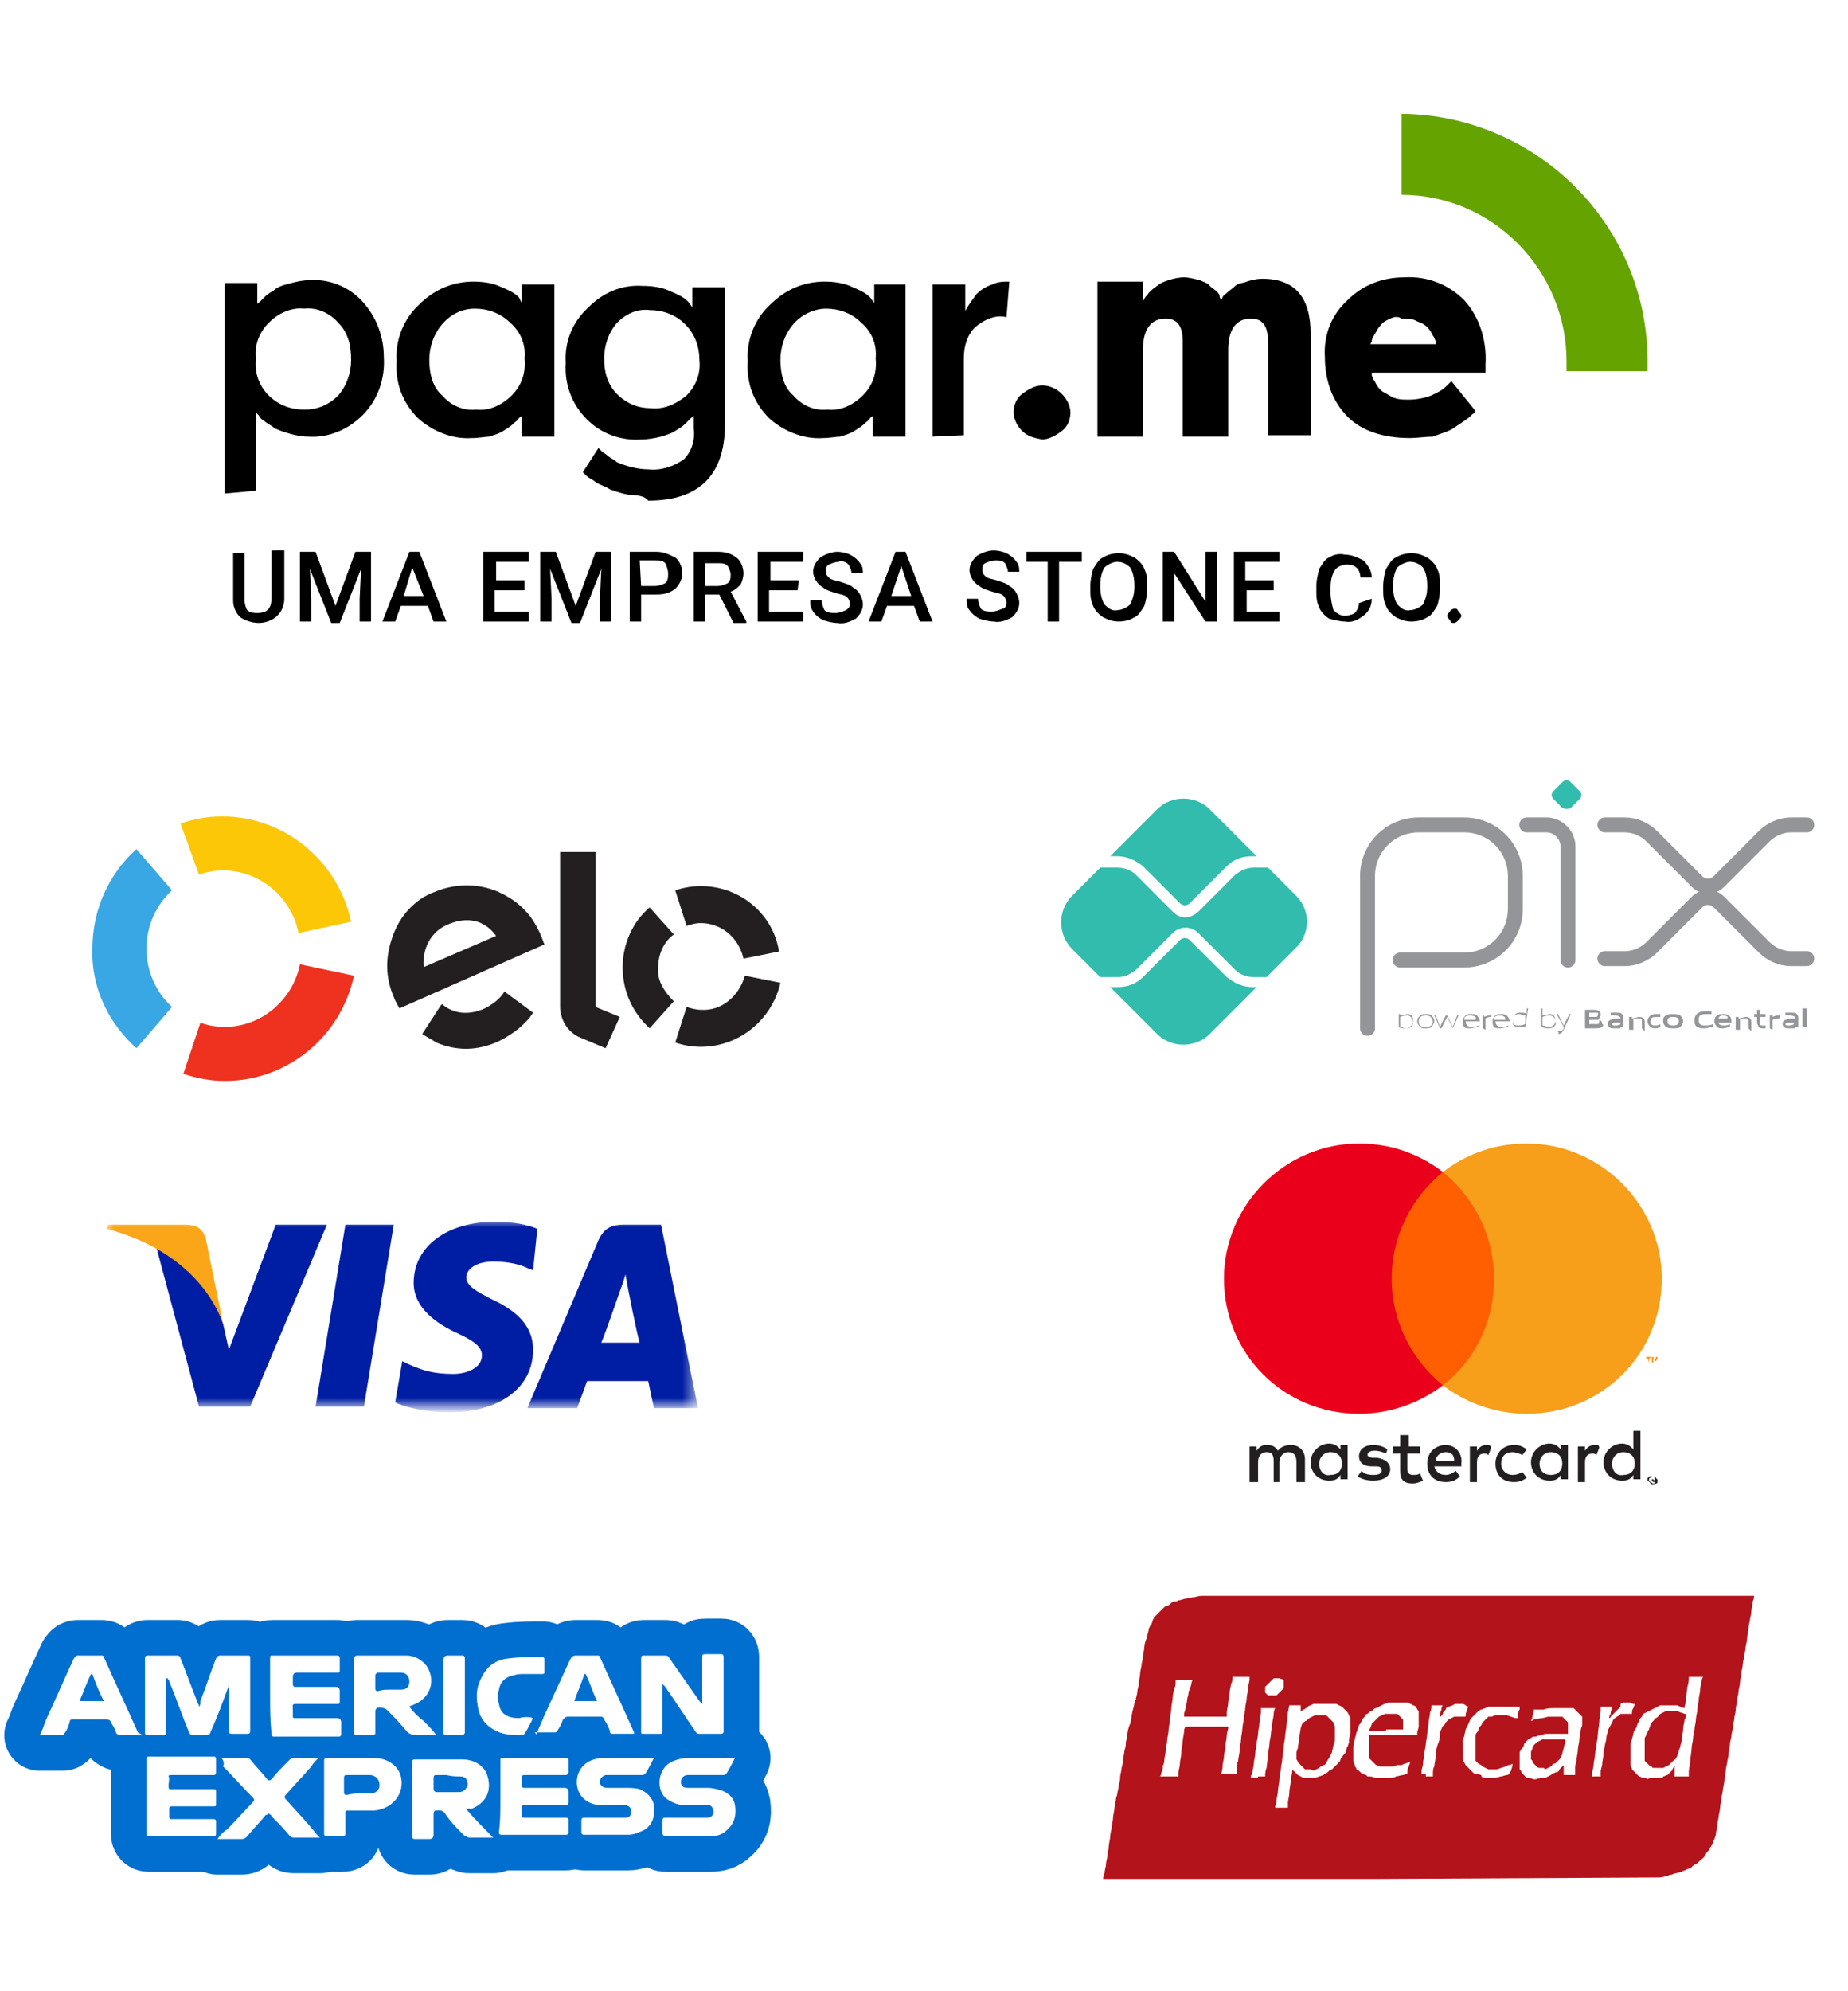
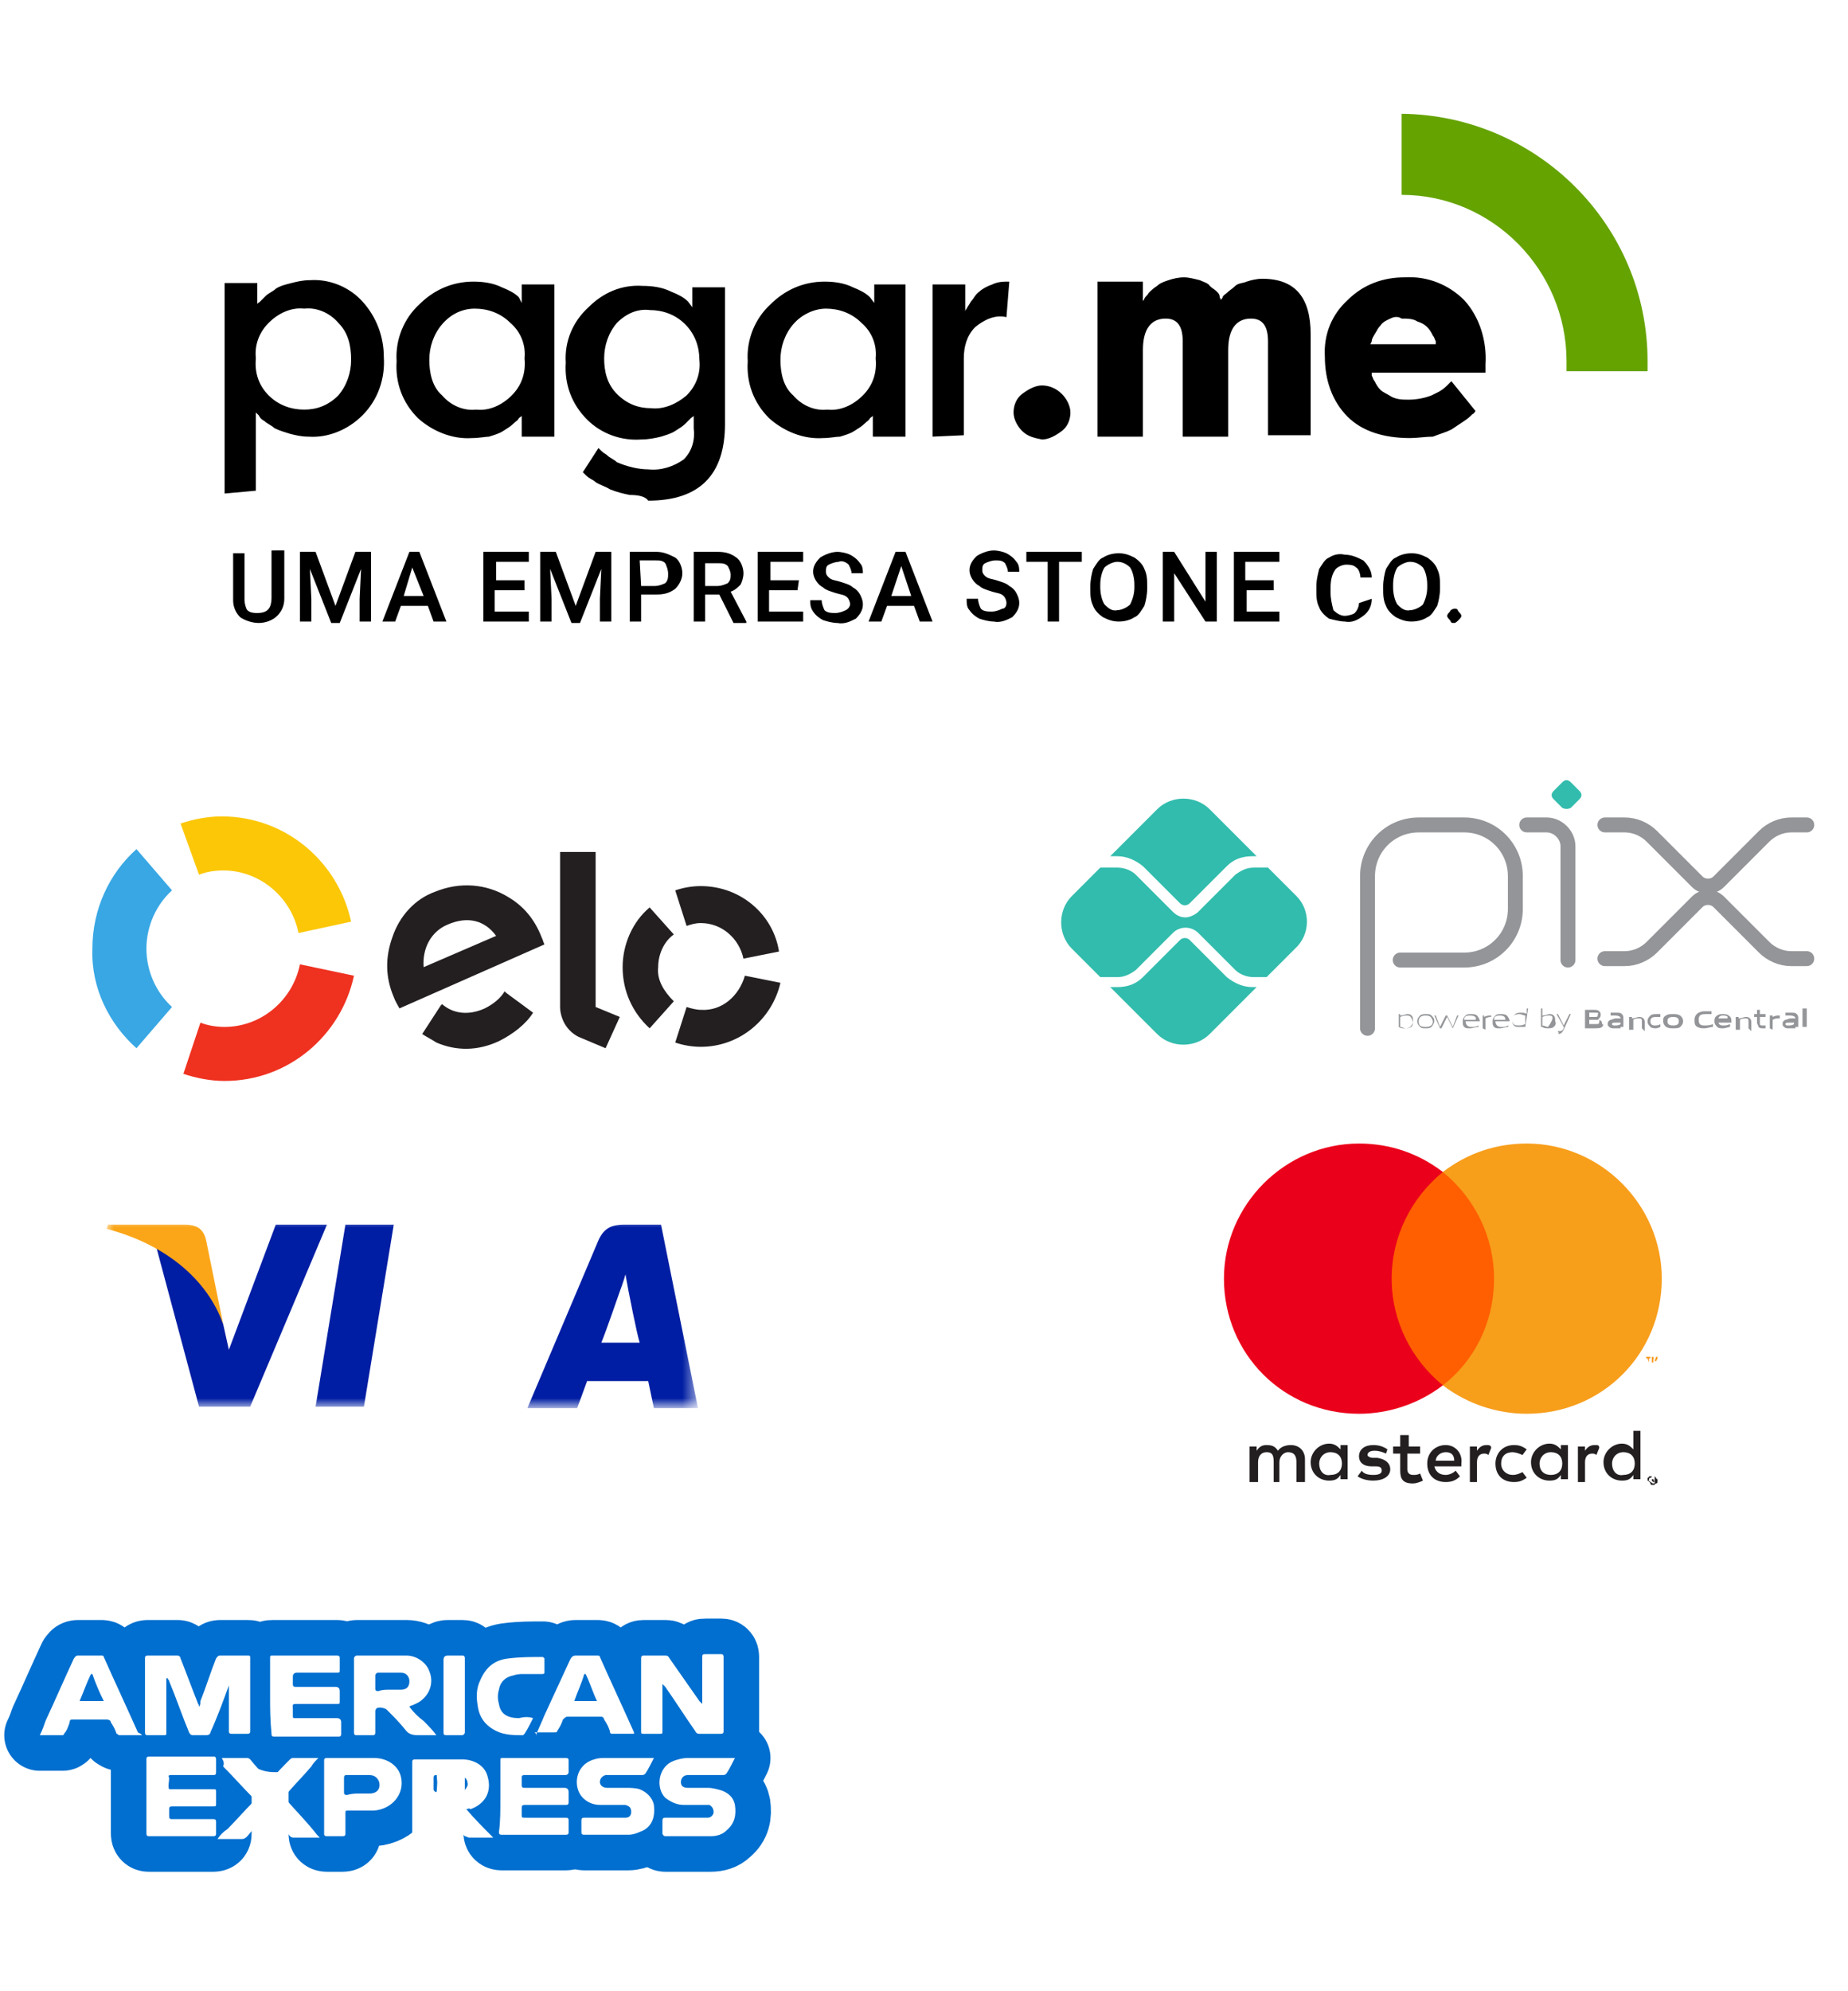
<svg xmlns="http://www.w3.org/2000/svg" version="1.1" id="Camada_1" x="0px" y="0px" viewBox="0 0 130 140" style="enable-background:new 0 0 130 140;" xml:space="preserve">
  <style type="text/css">
	.st0{fill:#B3131B;}
	.st1{fill:#231F20;}
	.st2{fill:#F79410;}
	.st3{fill:#FF5F00;}
	.st4{fill:#EB001B;}
	.st5{fill:#F79E1B;}
	.st6{fill:none;stroke:#939598;stroke-width:1.05;stroke-linecap:round;stroke-linejoin:round;}
	.st7{fill:#32BCAD;}
	.st8{fill:#939598;}
	.st9{fill:#FBC707;}
	.st10{fill:#38A7E4;}
	.st11{fill:#EF3120;}
	.st12{fill:#FFFFFF;stroke:#006FCF;stroke-width:5;stroke-linecap:round;stroke-linejoin:round;}
	.st13{fill:#FFFFFF;}
	.st14{fill:#FFFFFF;filter:url(#Adobe_OpacityMaskFilter);}
	.st15{mask:url(#mask0_110_1192_00000075873785921706633470000000335738327467812275_);}
	.st16{fill-rule:evenodd;clip-rule:evenodd;fill:#001EA3;}
	.st17{fill-rule:evenodd;clip-rule:evenodd;fill:#FBA619;}
	.st18{fill:#65A300;}
</style>
  <g>
-     <path class="st0" d="M96.9,132.1l-19.3,0v0c0,0,0-0.2,0.1-0.4c0-0.2,0.1-0.5,0.1-0.6c0-0.2,0.1-0.5,0.1-0.6c0-0.2,0.1-0.5,0.1-0.7   c0-0.2,0.1-0.5,0.1-0.7c0-0.2,0.1-0.5,0.1-0.6c0-0.2,0.1-0.5,0.1-0.7c0-0.2,0.1-0.5,0.1-0.7c0-0.2,0.1-0.4,0.1-0.6   c0-0.1,0.1-0.3,0.1-0.4c0-0.1,0.1-0.4,0.1-0.6c0.1-0.3,0.1-0.5,0.1-0.6c0-0.1,0.1-0.4,0.1-0.6c0.1-0.3,0.1-0.5,0.1-0.6   c0-0.1,0.1-0.4,0.1-0.6c0.1-0.3,0.1-0.5,0.1-0.6c0-0.1,0.1-0.3,0.1-0.5c0-0.2,0.1-0.6,0.2-0.8c0.1-0.3,0.1-0.7,0.2-1   c0.1-0.3,0.1-0.6,0.2-0.7c0-0.1,0.1-0.4,0.1-0.5c0-0.2,0.1-0.4,0.1-0.6c0-0.2,0.1-0.5,0.1-0.7c0-0.2,0.1-0.5,0.1-0.6   c0-0.2,0.1-0.4,0.1-0.6c0-0.2,0.1-0.5,0.1-0.7s0.1-0.5,0.2-0.7c0-0.2,0.1-0.4,0.1-0.5c0-0.1,0.1-0.3,0.2-0.4l0.1-0.3l0.1-0.2   c0.1-0.1,0.2-0.2,0.3-0.3c0.1-0.1,0.2-0.2,0.3-0.3c0.1-0.1,0.2-0.2,0.3-0.2c0.1,0,0.2-0.1,0.3-0.2c0.1-0.1,0.2-0.1,0.3-0.1   c0.1,0,0.2-0.1,0.3-0.1c0.1,0,0.3-0.1,0.4-0.1c0.1,0,0.4-0.1,0.5-0.1c0.2,0,0.4-0.1,0.6-0.1l0.3,0l19.3,0l19.3,0v0   c0,0,0,0.2-0.1,0.4c0,0.2-0.1,0.5-0.1,0.7c0,0.2-0.1,0.5-0.1,0.6c0,0.1-0.1,0.4-0.1,0.6c0,0.2-0.1,0.5-0.1,0.7   c0,0.2-0.1,0.5-0.1,0.6c0,0.2-0.1,0.5-0.1,0.6c0,0.2-0.1,0.4-0.1,0.6c0,0.2-0.1,0.5-0.1,0.6c0,0.2-0.1,0.5-0.1,0.7   c0,0.2-0.1,0.5-0.1,0.6c0,0.2-0.1,0.5-0.1,0.6c0,0.2-0.1,0.5-0.1,0.7c0,0.2-0.1,0.5-0.1,0.6c0,0.2-0.1,0.4-0.1,0.6   c0,0.2-0.1,0.5-0.1,0.6c0,0.2-0.1,0.4-0.1,0.6c0,0.2-0.1,0.5-0.1,0.7c0,0.2-0.1,0.5-0.1,0.6c0,0.1-0.1,0.4-0.1,0.6   c0,0.2-0.1,0.5-0.1,0.7c0,0.2-0.1,0.5-0.1,0.6c0,0.2-0.1,0.5-0.1,0.6c0,0.2-0.1,0.5-0.1,0.7c0,0.2-0.1,0.5-0.1,0.6   c0,0.2-0.1,0.4-0.1,0.6c0,0.2-0.1,0.5-0.1,0.7l-0.1,0.3l-0.1,0.2c0,0.1-0.1,0.3-0.2,0.4c0,0.1-0.1,0.2-0.2,0.3   c-0.1,0.1-0.1,0.2-0.2,0.3c0,0.1-0.2,0.2-0.3,0.3l-0.2,0.2l-0.2,0.1c-0.1,0.1-0.2,0.1-0.2,0.2c0,0-0.2,0.1-0.3,0.1   c-0.1,0.1-0.3,0.1-0.4,0.2c-0.1,0-0.3,0.1-0.4,0.1c-0.1,0-0.3,0.1-0.3,0.1c0,0-0.2,0-0.3,0.1c-0.1,0-0.4,0.1-0.6,0.1l-0.3,0   L96.9,132.1z M90.1,127.1h0.5l0,0c0,0,0-0.1,0-0.1c0,0,0-0.2,0-0.3c0-0.1,0.1-0.4,0.1-0.7c0-0.2,0.1-0.6,0.1-0.8   c0-0.2,0.1-0.5,0.1-0.6s0-0.2,0-0.2c0,0,0,0.1,0.1,0.1l0.1,0.1l0.1,0.1l0.1,0.1l0.2,0.1l0.2,0.1l0.2,0l0.2,0l0.2,0l0.2,0l0.3-0.1   l0.3-0.1l0.1-0.1c0.1,0,0.2-0.1,0.3-0.2l0.2-0.1l0.2-0.2c0.1-0.1,0.2-0.2,0.3-0.3c0.1-0.1,0.1-0.2,0.1-0.2c0,0,0-0.1,0.1-0.1   c0-0.1,0.1-0.2,0.2-0.3c0.1-0.1,0.1-0.4,0.2-0.5l0.1-0.3l0-0.2c0-0.1,0.1-0.4,0.1-0.5l0-0.2l0-0.2l0-0.2l0-0.2l0-0.2l-0.1-0.2   l-0.1-0.2l-0.2-0.2l-0.2-0.2l-0.2-0.1l-0.2-0.1l-0.2,0l-0.2,0l-0.2,0l-0.2,0l-0.2,0l-0.2,0l-0.2,0l-0.2,0l-0.2,0.1   c-0.1,0-0.2,0.1-0.3,0.2c-0.1,0-0.1,0.1-0.2,0.1c0,0-0.1,0-0.1,0.1l-0.1,0l0-0.2c0-0.1,0-0.2,0-0.2l0,0h-0.4h-0.4l-0.1,0.5   c0,0.3-0.1,0.7-0.1,0.9c0,0.2-0.1,0.6-0.1,0.8c0,0.2-0.1,0.5-0.1,0.8c0,0.2-0.1,0.6-0.1,0.8c0,0.2-0.1,0.5-0.1,0.7   c0,0.2-0.1,0.5-0.1,0.7c0,0.2-0.1,0.6-0.1,0.8c0,0.2-0.1,0.5-0.1,0.7c0,0.2-0.1,0.4-0.1,0.4l0,0.1H90.1z M92.2,124.4l-0.2,0l-0.1,0   l-0.1,0l-0.1-0.1l-0.1-0.1l-0.1-0.1l-0.1-0.1l-0.1-0.1c0-0.1-0.1-0.2-0.1-0.2l0-0.1l0-0.2l0-0.2l0.1-0.3c0-0.2,0.1-0.5,0.1-0.7   c0-0.2,0.1-0.6,0.1-0.7l0.1-0.3l0.1-0.1c0.1-0.1,0.2-0.1,0.3-0.2l0.1-0.1l0.2-0.1l0.2-0.1l0.2,0l0.2,0l0.2,0l0.2,0l0.1,0.1l0.1,0.1   l0.1,0.1l0.1,0.1l0.1,0.1c0,0.1,0.1,0.2,0.1,0.3l0,0.2l0,0.4l0,0.4l-0.1,0.3c0,0.1-0.1,0.4-0.1,0.5l-0.1,0.2l-0.1,0.2   c-0.1,0.1-0.1,0.2-0.2,0.3c0,0.1-0.1,0.2-0.2,0.2c0,0-0.1,0.1-0.2,0.1l-0.1,0.1l-0.2,0.1l-0.2,0.1L92.2,124.4z M97.1,125l0.3,0   l0.3,0c0.1,0,0.4,0,0.5-0.1c0.1,0,0.4-0.1,0.5-0.1l0.3-0.1l0-0.1c0-0.1,0-0.2,0.1-0.4l0.1-0.3l0,0l0,0l-0.1,0c0,0-0.2,0.1-0.3,0.1   l-0.2,0.1l-0.3,0l-0.3,0.1l-0.4,0l-0.4,0l-0.1,0c-0.1,0-0.2-0.1-0.3-0.1l-0.1-0.1l-0.1-0.1l-0.1-0.1l-0.1-0.1l-0.1-0.1l0-0.2l0-0.2   v-0.3l0-0.3l0-0.3l0-0.3l0.4,0l0.4,0l1.3,0l1.3,0l0-0.2c0-0.1,0.1-0.3,0.1-0.4l0-0.3l0-0.2l0-0.2l0-0.2l0-0.2l-0.1-0.1   c0-0.1-0.1-0.1-0.1-0.2c0,0-0.1-0.1-0.2-0.1c0,0-0.1-0.1-0.2-0.1l-0.1-0.1l-0.2,0l-0.2,0l-0.3,0l-0.3,0l-0.2,0l-0.2,0l-0.3,0.1   L97,120l-0.2,0.1c-0.1,0-0.2,0.1-0.3,0.2c-0.1,0-0.2,0.1-0.3,0.2c-0.1,0-0.2,0.1-0.2,0.2c-0.1,0.1-0.2,0.2-0.2,0.3   c-0.1,0.1-0.1,0.2-0.2,0.3c0,0.1-0.1,0.2-0.1,0.3c0,0.1-0.1,0.2-0.1,0.3c0,0.1-0.1,0.3-0.1,0.4c0,0.1-0.1,0.3-0.1,0.5l0,0.2l0,0.3   l0,0.3l0,0.2c0,0.1,0.1,0.2,0.1,0.3c0,0.1,0.1,0.2,0.1,0.2c0,0.1,0.1,0.2,0.2,0.2c0.1,0.1,0.1,0.1,0.2,0.2c0.1,0,0.2,0.1,0.3,0.1   l0.1,0.1l0.2,0c0.1,0,0.3,0.1,0.4,0.1C96.7,125,96.9,125,97.1,125z M97.5,121.7c-0.6,0-1.2,0-1.2,0c0,0,0-0.1,0.1-0.2   c0-0.1,0.1-0.2,0.1-0.3l0.1-0.1l0.2-0.2l0.2-0.2l0.2-0.1c0.1,0,0.2-0.1,0.2-0.1s0.2,0,0.3,0l0.2,0l0.2,0l0.2,0l0.1,0.1l0.1,0.1   l0.1,0.1c0,0,0.1,0.1,0.1,0.1l0,0.1l0,0.1l0,0.1l0,0.2l0,0.2H97.5z M104.5,125l0.3,0l0.3,0c0.2,0,0.4-0.1,0.5-0.1   c0.1,0,0.3-0.1,0.4-0.1c0.1,0,0.2-0.1,0.2-0.1c0,0,0-0.1,0.1-0.2c0-0.1,0.1-0.3,0.1-0.4c0-0.1,0-0.1,0-0.1c0,0,0,0,0,0   c0,0-0.1,0.1-0.3,0.1l-0.2,0.1l-0.3,0.1l-0.3,0.1l-0.3,0l-0.3,0l-0.2-0.1l-0.2-0.1l-0.1-0.1L104,124l-0.1-0.1l-0.1-0.1l0-0.2l0-0.2   l0-0.3v-0.3l0-0.3l0-0.3l0-0.2c0-0.1,0.1-0.2,0.1-0.2c0,0,0.1-0.1,0.1-0.2c0-0.1,0.1-0.2,0.2-0.3l0.1-0.2l0.1-0.1l0.1-0.1l0.1-0.1   l0.1-0.1l0.2,0c0.1,0,0.2-0.1,0.3-0.1l0.2,0l0.3,0l0.3,0l0.3,0.1l0.3,0.1l0.1,0c0.1,0,0.1,0,0.1,0s0-0.1,0-0.2c0-0.1,0-0.3,0.1-0.4   c0-0.1,0-0.2,0-0.2s-0.1,0-0.2,0c-0.1,0-0.4,0-0.6,0l-0.4,0l-0.3,0l-0.3,0l-0.2,0l-0.2,0l-0.2,0.1c-0.1,0-0.2,0.1-0.3,0.1   c-0.1,0-0.1,0.1-0.2,0.1c0,0-0.1,0.1-0.2,0.2l-0.2,0.2l-0.1,0.1c-0.1,0.1-0.1,0.2-0.2,0.4l-0.1,0.2l-0.1,0.2c0,0.1-0.1,0.4-0.1,0.5   l-0.1,0.2l0,0.2l0,0.2l0,0.3v0.3l0,0.2l0,0.2l0.1,0.2l0.1,0.2l0.1,0.1l0.1,0.1l0.1,0.1l0.1,0.1l0.1,0.1l0.1,0.1l0.2,0   c0.1,0,0.2,0.1,0.3,0.1C104.2,125,104.4,125,104.5,125L104.5,125z M108.4,125l0.3,0l0.2-0.1l0.2-0.1l0.1-0.1c0.1,0,0.2-0.1,0.3-0.1   c0.1,0,0.2-0.1,0.2-0.2c0.1-0.1,0.2-0.2,0.2-0.2c0.1-0.1,0.1-0.1,0.1-0.1c0,0,0,0.1,0,0.2c0,0.1,0,0.3,0,0.4l0,0.1h0.4h0.4l0-0.3   l0-0.3l0.1-0.4c0-0.2,0.1-0.6,0.1-0.8c0-0.2,0.1-0.5,0.1-0.7c0-0.2,0.1-0.5,0.1-0.7l0.1-0.3l0-0.3l0-0.3l-0.1-0.1l-0.1-0.1   l-0.1-0.1l-0.1-0.1l-0.1-0.1l-0.1-0.1l-0.2,0l-0.2,0l-0.3,0l-0.3,0l-0.4,0c-0.2,0-0.5,0-0.7,0.1l-0.3,0l-0.2,0l-0.2,0l0,0.1   c0,0.1-0.1,0.3-0.1,0.4c0,0.1-0.1,0.3-0.1,0.3c0,0,0.1,0,0.2-0.1c0.1,0,0.4-0.1,0.6-0.1l0.4-0.1l0.3,0l0.3,0l0.2,0l0.2,0l0.1,0.1   l0.1,0.1l0.1,0.1l0.1,0.1l0,0.2l0,0.2l0,0.2l0,0.2l-0.8,0l-0.8,0l-0.3,0.1c-0.2,0-0.3,0.1-0.4,0.1c-0.1,0-0.1,0-0.1,0   c0,0-0.1,0-0.2,0.1l-0.2,0.1l-0.1,0.1c-0.1,0.1-0.2,0.2-0.2,0.3c0,0.1-0.1,0.2-0.2,0.3l-0.1,0.2l0,0.2l0,0.2v0.2v0.2l0,0.2l0,0.2   l0.1,0.1c0,0.1,0.1,0.2,0.1,0.2l0.1,0.1l0.1,0.1l0.1,0.1l0.2,0c0.1,0,0.2,0.1,0.3,0.1l0.1,0L108.4,125L108.4,125z M108.6,124.3   l-0.2,0l-0.1,0c-0.1,0-0.2-0.1-0.2-0.1l-0.1-0.1l-0.1-0.1c0,0-0.1-0.1-0.1-0.2l-0.1-0.1l0-0.2l0-0.2l0-0.1c0-0.1,0.1-0.2,0.1-0.3   l0.1-0.2l0.1-0.1l0.1-0.1l0.2-0.1l0.2-0.1l0.2,0l0.2,0h0.6h0.6l0,0l0,0l0,0.2c0,0.1-0.1,0.3-0.1,0.4c0,0.1-0.1,0.3-0.1,0.4   c0,0.1-0.1,0.2-0.1,0.2c0,0,0,0.1-0.1,0.2l-0.1,0.1l-0.1,0.1c-0.1,0.1-0.1,0.1-0.2,0.1c0,0-0.1,0-0.1,0.1l-0.1,0.1l-0.2,0.1   l-0.2,0.1L108.6,124.3z M116.3,125l0.2,0l0.2,0c0.1,0,0.3,0,0.3-0.1c0.1,0,0.2-0.1,0.3-0.1l0.1-0.1l0.1-0.1l0.1-0.1l0.1-0.2   c0.1-0.1,0.1-0.2,0.1-0.2l0,0l0,0.1c0,0.1,0,0.2,0,0.2c0,0.1,0,0.2,0,0.3l0,0.2h0.5h0.5v-0.2v-0.2l0.1-0.6c0-0.3,0.1-0.8,0.1-1   c0-0.2,0.1-0.5,0.1-0.7c0-0.2,0.1-0.4,0.1-0.6c0-0.2,0.1-0.5,0.1-0.7c0-0.2,0.1-0.5,0.1-0.7c0-0.2,0.1-0.5,0.1-0.7   c0-0.2,0.1-0.5,0.1-0.7c0-0.2,0.1-0.5,0.1-0.6c0-0.1,0.1-0.3,0.1-0.3v0h-0.5h-0.5l0,0.1c0,0.1,0,0.3-0.1,0.6c0,0.2-0.1,0.6-0.1,0.9   c0,0.2-0.1,0.5-0.1,0.5l0,0.1l0,0c0,0-0.1,0-0.3-0.1l-0.2-0.1l-0.3,0l-0.3,0l-0.3,0l-0.3,0l-0.2,0.1l-0.2,0.1l-0.2,0.1l-0.2,0.1   l-0.2,0.1l-0.2,0.1l-0.1,0.2c-0.1,0.1-0.2,0.2-0.2,0.3l-0.1,0.2l-0.1,0.3c-0.1,0.1-0.2,0.3-0.2,0.4c0,0.1-0.1,0.3-0.1,0.4l-0.1,0.3   l0,0.4l0,0.4l0,0.3l0,0.3l0,0.1c0,0.1,0.1,0.2,0.1,0.2l0,0.1l0.1,0.1l0.1,0.1l0.1,0.1l0.1,0.1l0.1,0.1c0.1,0,0.2,0.1,0.3,0.1   c0.1,0,0.2,0,0.3,0.1C116,125,116.1,125,116.3,125L116.3,125z M116.7,124.3l-0.2,0l-0.1,0c-0.1,0-0.2,0-0.2-0.1l-0.1,0l-0.1-0.1   l-0.1-0.1l-0.1-0.1l-0.1-0.1l0-0.2l0-0.2l0-0.3l0-0.3l0-0.3l0-0.3l0.1-0.2c0-0.1,0.1-0.2,0.1-0.2c0,0,0-0.1,0.1-0.2   c0-0.1,0.1-0.2,0.1-0.3c0-0.1,0.1-0.2,0.2-0.3c0.1-0.1,0.1-0.2,0.2-0.2c0.1-0.1,0.2-0.1,0.2-0.2l0.1-0.1l0.2-0.1l0.2-0.1l0.4,0h0.4   l0.2,0.1c0.1,0,0.3,0.1,0.3,0.1l0.1,0l0,0.1c0,0,0,0.2-0.1,0.3c0,0.2-0.1,0.4-0.1,0.7c0,0.2-0.1,0.5-0.1,0.7c0,0.2-0.1,0.4-0.1,0.5   c0,0.1-0.1,0.2-0.1,0.3c0,0.1-0.1,0.2-0.1,0.3c0,0.1-0.1,0.2-0.1,0.2c0,0.1-0.1,0.1-0.2,0.2c0,0-0.1,0.1-0.2,0.2l-0.1,0.1l-0.2,0.1   l-0.2,0.1L116.7,124.3z M82.3,124.9h0.6l0-0.3c0-0.1,0.1-0.4,0.1-0.6c0-0.2,0.1-0.5,0.1-0.8c0-0.2,0.1-0.6,0.1-0.8   c0-0.2,0.1-0.5,0.1-0.7c0-0.2,0.1-0.3,0.1-0.3l0,0h1.5h1.5l0,0l0,0l0,0.1c0,0.1-0.1,0.3-0.1,0.5c0,0.2-0.1,0.6-0.1,0.8   c0,0.2-0.1,0.5-0.1,0.7c0,0.2-0.1,0.5-0.1,0.7c0,0.3-0.1,0.5-0.1,0.5l0,0h0.6H87l0-0.1c0-0.1,0-0.2,0-0.3c0-0.1,0-0.3,0.1-0.5   c0-0.2,0.1-0.5,0.1-0.7c0-0.2,0.1-0.6,0.1-0.8c0-0.2,0.1-0.6,0.1-0.8c0-0.2,0.1-0.5,0.1-0.7c0-0.2,0.1-0.5,0.1-0.7   c0-0.2,0.1-0.5,0.1-0.7c0-0.2,0.1-0.5,0.1-0.7c0-0.2,0.1-0.5,0.1-0.6l0-0.2h-0.6h-0.6l0,0.1c0,0.1,0,0.2-0.1,0.4   c0,0.1-0.1,0.4-0.1,0.6c0,0.2-0.1,0.5-0.1,0.7c0,0.2-0.1,0.5-0.1,0.7l0,0.3l-0.8,0l-0.8,0l-0.7,0c-0.4,0-0.7,0-0.7,0   c0,0,0-0.1,0-0.2c0-0.1,0.1-0.3,0.1-0.4c0-0.1,0.1-0.4,0.1-0.5c0-0.2,0.1-0.4,0.1-0.5c0-0.1,0-0.2,0.1-0.3c0-0.1,0.1-0.3,0.1-0.4   c0-0.1,0.1-0.3,0.1-0.3l0,0h-0.6h-0.6l0,0.2c0,0.1,0,0.3-0.1,0.4c0,0.1-0.1,0.4-0.1,0.6c0,0.2-0.1,0.6-0.1,0.8   c0,0.2-0.1,0.6-0.1,0.8c0,0.2-0.1,0.6-0.1,0.8c0,0.2-0.1,0.5-0.1,0.7c0,0.2-0.1,0.5-0.1,0.7c0,0.2-0.1,0.5-0.1,0.7   c0,0.2-0.1,0.3-0.1,0.4c0,0.1,0,0.3-0.1,0.4c0,0.2-0.1,0.3-0.1,0.3v0H82.3z M88.5,124.9H89l0,0c0,0,0-0.1,0-0.1c0,0,0-0.3,0.1-0.5   c0-0.2,0.1-0.6,0.1-0.9c0-0.2,0.1-0.6,0.1-0.8c0-0.2,0.1-0.5,0.1-0.7c0-0.2,0.1-0.5,0.1-0.7c0-0.2,0.1-0.5,0.1-0.7   c0-0.2,0.1-0.4,0.1-0.4l0,0l-0.5,0l-0.5,0l0,0.3c0,0.2-0.1,0.5-0.1,0.7c0,0.2-0.1,0.6-0.1,0.8c0,0.2-0.1,0.5-0.1,0.7   c0,0.2-0.1,0.5-0.1,0.7c0,0.2-0.1,0.5-0.1,0.7c0,0.2-0.1,0.5-0.1,0.6c0,0.1-0.1,0.2-0.1,0.3l0,0.1H88.5z M100.3,124.9h0.5l0-0.2   c0-0.1,0-0.4,0.1-0.5c0-0.2,0.1-0.5,0.1-0.8s0.1-0.7,0.2-0.9c0.1-0.3,0.1-0.5,0.1-0.6c0-0.1,0-0.1,0-0.1s0-0.1,0.1-0.2   c0-0.1,0.1-0.3,0.2-0.3l0.1-0.2l0.1-0.1l0.1-0.1l0.2-0.1l0.2-0.1l0.3,0l0.3,0l0.1,0c0.1,0,0.1,0,0.1,0c0,0,0,0,0-0.1   c0,0,0-0.2,0.1-0.3c0-0.2,0.1-0.3,0.1-0.3c0,0-0.1,0-0.2-0.1s-0.2-0.1-0.3-0.1l-0.1,0l-0.2,0c-0.1,0-0.2,0-0.3,0.1   c-0.1,0-0.2,0.1-0.3,0.1c-0.1,0-0.2,0.1-0.2,0.2c-0.1,0.1-0.2,0.2-0.2,0.3c-0.1,0.1-0.1,0.2-0.2,0.2l0,0l0-0.1c0-0.1,0-0.2,0.1-0.4   c0-0.2,0.1-0.3,0.1-0.3l0,0h-0.4h-0.4v0.1c0,0,0,0.2-0.1,0.4c0,0.2-0.1,0.5-0.1,0.7c0,0.2-0.1,0.6-0.1,0.8c0,0.2-0.1,0.6-0.1,0.7   c0,0.2-0.1,0.5-0.1,0.7c0,0.2-0.1,0.5-0.1,0.7c0,0.2-0.1,0.4-0.1,0.5c0,0.1,0,0.2,0,0.2v0H100.3z M112.1,124.9h0.5v-0.2v-0.2   l0.1-0.4c0-0.2,0.1-0.6,0.1-0.8c0-0.2,0.1-0.5,0.1-0.6c0-0.1,0.1-0.3,0.1-0.5c0-0.2,0.1-0.4,0.1-0.4c0-0.1,0-0.1,0-0.1   c0,0,0-0.1,0.1-0.2l0.1-0.2l0.1-0.2l0.1-0.2l0.1-0.1c0.1-0.1,0.2-0.1,0.3-0.2l0.1-0.1l0.3,0l0.3,0l0.1,0l0.1,0l0,0l0,0l0-0.1   c0,0,0-0.2,0.1-0.3l0.1-0.3l-0.1,0c0,0-0.1,0-0.2-0.1l-0.1,0l-0.2,0l-0.2,0l-0.2,0.1L114,120l-0.1,0.1l-0.1,0.1l-0.2,0.2l-0.2,0.2   l-0.1,0.1c0,0.1-0.1,0.1-0.1,0.1c0,0,0-0.2,0.1-0.3c0-0.2,0.1-0.4,0.1-0.4l0-0.1h-0.4h-0.4v0c0,0,0,0.2,0,0.3   c0,0.2-0.1,0.5-0.1,0.8c0,0.2-0.1,0.6-0.1,0.9c0,0.2-0.1,0.6-0.1,0.7c0,0.2-0.1,0.5-0.1,0.7c0,0.2-0.1,0.5-0.1,0.7   c0,0.2-0.1,0.4-0.1,0.6l0,0.2H112.1z M89.5,119.2l0.1,0l0.1,0l0.1,0L90,119l0.1-0.1l0.1-0.1l0.1-0.1l0-0.2l0-0.2l0-0.1l0-0.1   L90,118L90,118h-0.2h-0.2l-0.1,0.1l-0.1,0.1l-0.1,0.1l-0.1,0.1l-0.1,0.1l-0.1,0.1l0,0.2l0,0.2l0.1,0.1l0.1,0.1l0.1,0l0.1,0   L89.5,119.2z" />
    <path class="st1" d="M116.3,104L116.3,104L116.3,104C116.3,104.1,116.4,104.1,116.3,104C116.4,104.1,116.4,104.1,116.3,104   C116.4,104.1,116.4,104.1,116.3,104C116.4,104,116.4,104,116.3,104C116.4,104,116.4,104,116.3,104C116.4,104,116.3,104,116.3,104   L116.3,104L116.3,104z M116.3,104C116.4,104,116.4,104,116.3,104C116.4,104,116.4,104,116.3,104C116.4,104,116.4,104,116.3,104   c0.1,0.1,0.1,0.1,0.1,0.1c0,0,0,0,0,0c0,0,0,0-0.1,0l0.1,0.1h-0.1l-0.1-0.1h0v0.1h0V104H116.3L116.3,104z M116.3,104.3   C116.3,104.3,116.4,104.3,116.3,104.3c0.1,0,0.1,0,0.1-0.1c0,0,0,0,0-0.1c0,0,0-0.1,0-0.2c0,0,0,0,0-0.1c0,0,0,0-0.1,0   c0,0,0,0-0.1,0c0,0-0.1,0-0.1,0c0,0,0,0-0.1,0c0,0,0,0.1-0.1,0.1c0,0,0,0.1,0,0.1c0,0,0,0,0,0.1   C116.2,104.2,116.2,104.3,116.3,104.3C116.3,104.3,116.3,104.3,116.3,104.3 M116.3,103.8c0.1,0,0.1,0,0.2,0.1c0,0,0,0.1,0.1,0.1   c0,0,0,0.1,0,0.1c0,0,0,0.1,0,0.1c0,0,0,0.1-0.1,0.1c0,0-0.1,0-0.1,0.1c0,0-0.1,0-0.1,0c0,0-0.1,0-0.1,0c0,0-0.1,0-0.1-0.1   c0,0,0-0.1-0.1-0.1c0,0,0-0.1,0-0.1c0,0,0-0.1,0-0.1c0,0,0-0.1,0.1-0.1c0,0,0.1,0,0.1-0.1C116.3,103.8,116.3,103.8,116.3,103.8    M92.8,102.9c0-0.4,0.3-0.8,0.8-0.8c0.5,0,0.8,0.3,0.8,0.8c0,0.5-0.3,0.8-0.8,0.8C93.1,103.8,92.8,103.4,92.8,102.9z M94.8,102.9   v-1.3h-0.5v0.3c-0.2-0.2-0.4-0.4-0.8-0.4c-0.7,0-1.3,0.6-1.3,1.3c0,0.8,0.6,1.3,1.3,1.3c0.4,0,0.6-0.1,0.8-0.4v0.3h0.5L94.8,102.9   L94.8,102.9z M113.4,102.9c0-0.4,0.3-0.8,0.8-0.8c0.5,0,0.8,0.3,0.8,0.8c0,0.5-0.3,0.8-0.8,0.8   C113.7,103.8,113.4,103.4,113.4,102.9z M115.4,102.9v-2.3h-0.5v1.3c-0.2-0.2-0.4-0.4-0.8-0.4c-0.7,0-1.3,0.6-1.3,1.3   c0,0.8,0.6,1.3,1.3,1.3c0.4,0,0.6-0.1,0.8-0.4v0.3h0.5V102.9z M101.7,102.1c0.4,0,0.6,0.2,0.6,0.6H101   C101,102.4,101.3,102.1,101.7,102.1 M101.7,101.6c-0.7,0-1.3,0.5-1.3,1.3c0,0.8,0.5,1.3,1.3,1.3c0.4,0,0.7-0.1,1-0.4l-0.3-0.4   c-0.2,0.2-0.5,0.3-0.7,0.3c-0.4,0-0.7-0.2-0.8-0.6h1.9c0-0.1,0-0.1,0-0.2C102.9,102.2,102.4,101.6,101.7,101.6 M108.3,102.9   c0-0.4,0.3-0.8,0.8-0.8c0.5,0,0.8,0.3,0.8,0.8c0,0.5-0.3,0.8-0.8,0.8C108.6,103.7,108.3,103.4,108.3,102.9 M110.3,102.9v-1.3h-0.5   v0.3c-0.2-0.2-0.4-0.4-0.8-0.4c-0.7,0-1.3,0.6-1.3,1.3c0,0.8,0.6,1.3,1.3,1.3c0.4,0,0.6-0.1,0.8-0.4v0.3h0.5V102.9L110.3,102.9z    M105.2,102.9c0,0.8,0.5,1.3,1.3,1.3c0.4,0,0.6-0.1,0.9-0.3l-0.3-0.4c-0.2,0.1-0.4,0.2-0.7,0.2c-0.4,0-0.8-0.3-0.8-0.8   c0-0.5,0.3-0.8,0.8-0.8c0.2,0,0.5,0.1,0.7,0.2l0.3-0.4c-0.3-0.2-0.5-0.3-0.9-0.3C105.7,101.6,105.2,102.2,105.2,102.9z    M112.2,101.6c-0.3,0-0.5,0.1-0.7,0.4v-0.3H111v2.5h0.5v-1.4c0-0.4,0.2-0.6,0.5-0.6c0.1,0,0.2,0,0.3,0.1l0.2-0.5   C112.5,101.6,112.4,101.6,112.2,101.6 M97.6,101.9c-0.3-0.2-0.6-0.3-1-0.3c-0.6,0-1,0.3-1,0.8c0,0.4,0.3,0.7,0.9,0.7l0.3,0   c0.3,0,0.4,0.1,0.4,0.3c0,0.2-0.2,0.3-0.6,0.3c-0.4,0-0.7-0.1-0.8-0.3l-0.3,0.4c0.3,0.2,0.7,0.3,1.1,0.3c0.7,0,1.2-0.3,1.2-0.8   c0-0.4-0.3-0.7-0.9-0.8l-0.3,0c-0.2,0-0.4-0.1-0.4-0.2c0-0.2,0.2-0.3,0.5-0.3c0.3,0,0.6,0.1,0.8,0.2L97.6,101.9L97.6,101.9z    M104.6,101.6c-0.3,0-0.5,0.1-0.7,0.4v-0.3h-0.5v2.5h0.5v-1.4c0-0.4,0.2-0.6,0.5-0.6c0.1,0,0.2,0,0.3,0.1l0.2-0.5   C104.9,101.6,104.7,101.6,104.6,101.6 M100,101.7h-0.9v-0.8h-0.6v0.8H98v0.5h0.5v1.2c0,0.6,0.2,0.9,0.9,0.9c0.2,0,0.5-0.1,0.7-0.2   l-0.2-0.5c-0.2,0.1-0.3,0.1-0.5,0.1c-0.3,0-0.4-0.2-0.4-0.4v-1.1h0.9V101.7z M91.8,104.2v-1.6c0-0.6-0.4-1-1-1   c-0.3,0-0.7,0.1-0.9,0.4c-0.2-0.3-0.4-0.4-0.8-0.4c-0.3,0-0.5,0.1-0.7,0.4v-0.3h-0.5v2.5h0.6v-1.4c0-0.4,0.2-0.7,0.6-0.7   c0.4,0,0.5,0.2,0.5,0.7v1.4H90v-1.4c0-0.4,0.3-0.7,0.6-0.7c0.4,0,0.6,0.2,0.6,0.7v1.4L91.8,104.2z" />
    <path class="st2" d="M116.6,95.8v-0.4h-0.1l-0.1,0.3l-0.1-0.3h-0.1v0.4h0.1v-0.3l0.1,0.2h0.1l0.1-0.2L116.6,95.8L116.6,95.8   L116.6,95.8z M116,95.8v-0.3h0.1v-0.1h-0.3v0.1h0.1L116,95.8L116,95.8L116,95.8z" />
    <path class="st3" d="M105.7,97.4h-8.3v-15h8.3V97.4z" />
    <path class="st4" d="M97.9,89.9c0-3,1.4-5.7,3.6-7.5c-1.7-1.3-3.7-2-5.9-2c-5.2,0-9.5,4.3-9.5,9.5c0,5.3,4.2,9.5,9.5,9.5   c2.1,0,4.2-0.7,5.9-2C99.3,95.6,97.9,92.9,97.9,89.9z" />
    <path class="st5" d="M116.9,89.9c0,5.3-4.2,9.5-9.5,9.5c-2.1,0-4.2-0.7-5.9-2c2.2-1.7,3.6-4.4,3.6-7.5c0-3-1.4-5.7-3.6-7.5   c1.7-1.3,3.7-2,5.9-2C112.6,80.4,116.9,84.7,116.9,89.9" />
    <path class="st6" d="M96.2,72.3V61.6c0-2,1.6-3.6,3.6-3.6h3.2c2,0,3.6,1.6,3.6,3.6v2.3c0,2-1.6,3.6-3.6,3.6h-4.5" />
    <path class="st6" d="M107.4,58h1.4c0.8,0,1.5,0.7,1.5,1.5v8" />
    <path class="st7" d="M109.9,56.8l-0.6-0.6c-0.2-0.2-0.2-0.4,0-0.6l0.6-0.6c0.2-0.2,0.4-0.2,0.6,0l0.6,0.6c0.2,0.2,0.2,0.4,0,0.6   l-0.6,0.6C110.3,56.9,110.1,56.9,109.9,56.8z" />
    <path class="st6" d="M112.9,58h1.4c0.7,0,1.4,0.3,1.9,0.8l3.2,3.2c0.4,0.4,1.1,0.4,1.5,0l3.2-3.2c0.5-0.5,1.2-0.8,1.9-0.8h1.1" />
    <path class="st6" d="M112.9,67.4h1.4c0.7,0,1.4-0.3,1.9-0.8l3.2-3.2c0.4-0.4,1.1-0.4,1.5,0l3.2,3.2c0.5,0.5,1.2,0.8,1.9,0.8h1.1" />
    <path class="st7" d="M88.1,69.4c-0.7,0-1.3-0.3-1.8-0.7l-2.6-2.6c-0.2-0.2-0.5-0.2-0.7,0l-2.6,2.6c-0.5,0.5-1.1,0.7-1.8,0.7h-0.5   l3.3,3.3c1,1,2.7,1,3.7,0l3.3-3.3L88.1,69.4L88.1,69.4z" />
    <path class="st7" d="M78.6,60.2c0.7,0,1.3,0.3,1.8,0.7l2.6,2.6c0.2,0.2,0.5,0.2,0.7,0l2.6-2.6c0.5-0.5,1.1-0.7,1.8-0.7h0.3   l-3.3-3.3c-1-1-2.7-1-3.7,0l-3.3,3.3L78.6,60.2L78.6,60.2z" />
    <path class="st7" d="M91.2,63l-2-2c0,0-0.1,0-0.1,0h-0.9c-0.5,0-0.9,0.2-1.3,0.5l-2.6,2.6c-0.2,0.2-0.6,0.4-0.9,0.4   c-0.3,0-0.6-0.1-0.9-0.4l-2.6-2.6c-0.3-0.3-0.8-0.5-1.3-0.5h-1.1c-0.1,0-0.1,0-0.1,0l-2,2c-1,1-1,2.7,0,3.7l2,2c0,0,0.1,0,0.1,0   h1.1c0.5,0,0.9-0.2,1.3-0.5l2.6-2.6c0.5-0.5,1.3-0.5,1.8,0l2.6,2.6c0.3,0.3,0.8,0.5,1.3,0.5H89c0.1,0,0.1,0,0.1,0l2-2   C92.2,65.7,92.2,64,91.2,63" />
    <path class="st8" d="M99,71.4c-0.1,0-0.3,0-0.5,0.1v0.7c0.1,0,0.3,0.1,0.4,0.1c0.3,0,0.5-0.1,0.5-0.4C99.3,71.5,99.2,71.4,99,71.4    M98.4,72.6v-1.3h0.1v0.1c0.2,0,0.4-0.1,0.5-0.1c0.1,0,0.2,0,0.3,0.1c0.1,0.1,0.1,0.2,0.1,0.4c0,0.2-0.1,0.3-0.2,0.4   c-0.1,0.1-0.3,0.1-0.4,0.1c-0.1,0-0.3,0-0.4-0.1v0.4L98.4,72.6L98.4,72.6z" />
    <path class="st8" d="M100.3,71.4c-0.3,0-0.5,0.1-0.5,0.4c0,0.3,0.1,0.4,0.5,0.4c0.3,0,0.5-0.1,0.5-0.4   C100.7,71.5,100.6,71.4,100.3,71.4z M100.7,72.2c-0.1,0.1-0.3,0.1-0.4,0.1c-0.2,0-0.3,0-0.4-0.1c-0.1-0.1-0.2-0.2-0.2-0.4   c0-0.2,0.1-0.3,0.2-0.4c0.1-0.1,0.3-0.1,0.4-0.1c0.2,0,0.3,0,0.4,0.1c0.1,0.1,0.2,0.2,0.2,0.4C100.9,71.9,100.8,72.1,100.7,72.2z" />
    <path class="st8" d="M102.2,72.3l-0.4-0.8h0l-0.4,0.8h-0.1l-0.4-0.9h0.1l0.3,0.8h0l0.4-0.8h0.1l0.4,0.8h0l0.3-0.8h0.1L102.2,72.3   L102.2,72.3L102.2,72.3z" />
    <path class="st8" d="M103.4,71.4c-0.3,0-0.4,0.1-0.4,0.3h0.8C103.9,71.5,103.7,71.4,103.4,71.4 M103.4,72.3c-0.2,0-0.3,0-0.4-0.1   c-0.1-0.1-0.1-0.2-0.1-0.4s0.1-0.3,0.2-0.4c0.1-0.1,0.2-0.1,0.4-0.1c0.1,0,0.3,0,0.4,0.1c0.1,0.1,0.2,0.3,0.2,0.4h-1   c0,0.2,0.1,0.4,0.4,0.4c0.2,0,0.3,0,0.5-0.1v0.1C103.8,72.2,103.6,72.3,103.4,72.3" />
    <path class="st8" d="M104.3,72.3v-0.9h0.1l0,0.1c0.2-0.1,0.3-0.1,0.5-0.1h0v0.1h0c-0.1,0-0.2,0-0.4,0.1v0.8L104.3,72.3L104.3,72.3z   " />
    <path class="st8" d="M105.5,71.4c-0.3,0-0.4,0.1-0.4,0.3h0.8C105.9,71.5,105.8,71.4,105.5,71.4 M105.5,72.3c-0.2,0-0.3,0-0.4-0.1   c-0.1-0.1-0.1-0.2-0.1-0.4s0.1-0.3,0.2-0.4c0.1-0.1,0.2-0.1,0.4-0.1c0.1,0,0.3,0,0.4,0.1c0.1,0.1,0.2,0.3,0.2,0.4h-1   c0,0.2,0.1,0.4,0.4,0.4c0.2,0,0.3,0,0.5-0.1v0.1C105.9,72.2,105.7,72.3,105.5,72.3" />
    <path class="st8" d="M107.3,71.4c-0.1,0-0.3-0.1-0.4-0.1c-0.3,0-0.5,0.1-0.5,0.4c0,0.3,0.1,0.4,0.4,0.4c0.1,0,0.3,0,0.5-0.1   L107.3,71.4L107.3,71.4z M107.3,72.2L107.3,72.2c-0.2,0-0.4,0-0.5,0c-0.1,0-0.2,0-0.3-0.1c-0.1-0.1-0.1-0.2-0.1-0.4   c0-0.2,0.1-0.3,0.2-0.4c0.1-0.1,0.3-0.1,0.4-0.1c0.1,0,0.3,0,0.4,0.1v-0.4h0.1L107.3,72.2L107.3,72.2L107.3,72.2z" />
-     <path class="st8" d="M109,71.4c-0.1,0-0.3,0-0.5,0.1v0.6c0.1,0,0.3,0.1,0.4,0.1c0.3,0,0.5-0.1,0.5-0.4   C109.4,71.5,109.2,71.4,109,71.4 M109.3,72.2c-0.1,0.1-0.3,0.1-0.4,0.1c-0.1,0-0.3,0-0.4-0.1v0h-0.1v-1.3h0.1v0.5   c0.2,0,0.4-0.1,0.5-0.1c0.1,0,0.2,0,0.3,0.1c0.1,0.1,0.1,0.2,0.1,0.4C109.5,72,109.4,72.1,109.3,72.2" />
+     <path class="st8" d="M109,71.4c-0.1,0-0.3,0-0.5,0.1v0.6c0.1,0,0.3,0.1,0.4,0.1C109.4,71.5,109.2,71.4,109,71.4 M109.3,72.2c-0.1,0.1-0.3,0.1-0.4,0.1c-0.1,0-0.3,0-0.4-0.1v0h-0.1v-1.3h0.1v0.5   c0.2,0,0.4-0.1,0.5-0.1c0.1,0,0.2,0,0.3,0.1c0.1,0.1,0.1,0.2,0.1,0.4C109.5,72,109.4,72.1,109.3,72.2" />
    <path class="st8" d="M109.6,72.6v-0.1c0.1,0,0.1,0,0.1,0c0.1,0,0.2,0,0.3-0.2l0-0.1l-0.5-0.9h0.1l0.4,0.8h0l0.4-0.8h0.1l-0.5,1.1   c-0.1,0.2-0.2,0.3-0.4,0.3C109.7,72.6,109.7,72.6,109.6,72.6" />
    <path class="st8" d="M112.2,71.7h-0.4V72h0.4c0.3,0,0.3,0,0.3-0.2C112.6,71.7,112.4,71.7,112.2,71.7 M112.1,71.2h-0.3v0.3h0.3   c0.3,0,0.3,0,0.3-0.2C112.5,71.2,112.4,71.2,112.1,71.2 M112.7,72.2c-0.1,0.1-0.3,0.1-0.6,0.1h-0.6V71h0.5c0.3,0,0.4,0,0.5,0.1   c0.1,0.1,0.1,0.1,0.1,0.3c0,0.1-0.1,0.2-0.2,0.3c0.2,0,0.3,0.1,0.3,0.3C112.8,72,112.8,72.1,112.7,72.2" />
    <path class="st8" d="M114,71.9c-0.1,0-0.2,0-0.3,0c-0.2,0-0.3,0-0.3,0.1c0,0.1,0.1,0.1,0.2,0.1c0.1,0,0.3,0,0.4-0.1V71.9z    M114,72.3L114,72.3c-0.2,0-0.4,0-0.5,0c-0.1,0-0.2,0-0.3-0.1c-0.1-0.1-0.1-0.1-0.1-0.2c0-0.1,0-0.2,0.2-0.3c0.1,0,0.2-0.1,0.4-0.1   c0.1,0,0.2,0,0.3,0v0c0-0.1-0.1-0.2-0.4-0.2c-0.1,0-0.2,0-0.3,0v-0.2c0.1,0,0.3,0,0.4,0c0.2,0,0.3,0,0.4,0.1   c0.1,0.1,0.1,0.2,0.1,0.3v0.6H114L114,72.3z" />
    <path class="st8" d="M115.5,72.3v-0.5c0-0.2-0.1-0.2-0.2-0.2c-0.1,0-0.3,0-0.4,0.1v0.7h-0.3v-0.9h0.2v0.1c0.2,0,0.4-0.1,0.5-0.1   c0.1,0,0.2,0,0.3,0.1c0.1,0.1,0.1,0.2,0.1,0.3v0.6L115.5,72.3L115.5,72.3z" />
    <path class="st8" d="M116.5,72.3c-0.1,0-0.3,0-0.4-0.1c-0.1-0.1-0.2-0.2-0.2-0.4c0-0.2,0.1-0.3,0.2-0.4c0.1-0.1,0.3-0.1,0.4-0.1   c0.1,0,0.2,0,0.3,0v0.2c-0.1,0-0.2,0-0.3,0c-0.3,0-0.4,0.1-0.4,0.3c0,0.2,0.1,0.3,0.3,0.3c0.1,0,0.3,0,0.4-0.1v0.2   C116.8,72.2,116.6,72.3,116.5,72.3" />
    <path class="st8" d="M117.7,71.5c-0.3,0-0.4,0.1-0.4,0.3s0.1,0.3,0.4,0.3c0.3,0,0.4-0.1,0.4-0.3C118.1,71.6,118,71.5,117.7,71.5    M118.2,72.2c-0.1,0.1-0.3,0.1-0.5,0.1c-0.2,0-0.3,0-0.5-0.1c-0.1-0.1-0.2-0.2-0.2-0.4s0-0.3,0.2-0.4c0.1-0.1,0.3-0.1,0.5-0.1   c0.2,0,0.3,0,0.5,0.1c0.1,0.1,0.2,0.2,0.2,0.4S118.3,72.1,118.2,72.2z" />
    <path class="st8" d="M119.9,72.3c-0.2,0-0.3,0-0.5-0.1c-0.2-0.1-0.2-0.3-0.2-0.5c0-0.2,0.1-0.4,0.3-0.5c0.2-0.1,0.3-0.1,0.5-0.1   c0.1,0,0.3,0,0.4,0v0.2c-0.1,0-0.3,0-0.4,0c-0.4,0-0.5,0.1-0.5,0.4c0,0.3,0.1,0.4,0.4,0.4c0.2,0,0.4,0,0.6-0.1v0.2   C120.3,72.2,120.1,72.3,119.9,72.3" />
    <path class="st8" d="M121.2,71.4c-0.2,0-0.3,0.1-0.3,0.2h0.6C121.6,71.5,121.5,71.4,121.2,71.4z M121.2,72.3c-0.2,0-0.3,0-0.4-0.1   c-0.1-0.1-0.2-0.2-0.2-0.4c0-0.1,0-0.3,0.2-0.4c0.1-0.1,0.3-0.1,0.4-0.1c0.1,0,0.3,0,0.4,0.1c0.2,0.1,0.2,0.3,0.2,0.5h-0.9   c0,0.1,0.1,0.2,0.3,0.2c0.2,0,0.3,0,0.5-0.1v0.2C121.6,72.2,121.4,72.3,121.2,72.3" />
    <path class="st8" d="M123,72.3v-0.5c0-0.2-0.1-0.2-0.2-0.2c-0.1,0-0.3,0-0.4,0.1v0.7h-0.3v-0.9h0.2v0.1c0.2,0,0.4-0.1,0.5-0.1   c0.1,0,0.2,0,0.3,0.1c0.1,0.1,0.1,0.2,0.1,0.3v0.6L123,72.3L123,72.3z" />
    <path class="st8" d="M124,72.3c-0.1,0-0.2,0-0.3-0.1c0-0.1-0.1-0.2-0.1-0.3v-0.4h-0.2v-0.2h0.2l0-0.3h0.2v0.3h0.4v0.2h-0.4v0.3   c0,0.1,0,0.1,0,0.2c0,0.1,0.1,0.1,0.2,0.1c0.1,0,0.1,0,0.2,0v0.2C124.2,72.3,124.1,72.3,124,72.3" />
    <path class="st8" d="M124.5,72.3v-0.9h0.2v0.1c0.2-0.1,0.3-0.1,0.5-0.1c0,0,0,0,0,0v0.2c0,0-0.1,0-0.1,0c-0.1,0-0.2,0-0.4,0.1v0.7   L124.5,72.3L124.5,72.3z" />
    <path class="st8" d="M126.2,71.9c-0.1,0-0.2,0-0.3,0c-0.2,0-0.3,0-0.3,0.1c0,0.1,0.1,0.1,0.2,0.1c0.1,0,0.3,0,0.4-0.1V71.9z    M126.3,72.3L126.3,72.3c-0.2,0-0.4,0-0.5,0c-0.1,0-0.2,0-0.3-0.1c-0.1-0.1-0.1-0.1-0.1-0.2c0-0.1,0-0.2,0.2-0.3   c0.1,0,0.2-0.1,0.4-0.1c0.1,0,0.2,0,0.3,0v0c0-0.1-0.1-0.2-0.4-0.2c-0.1,0-0.2,0-0.3,0v-0.2c0.1,0,0.3,0,0.4,0c0.2,0,0.3,0,0.4,0.1   c0.1,0.1,0.1,0.2,0.1,0.3v0.6H126.3z" />
    <path class="st8" d="M126.8,70.9h0.3v1.3h-0.3V70.9z" />
    <path class="st9" d="M14,61.5c0.5-0.2,1.1-0.3,1.7-0.3c2.6,0,4.8,1.9,5.3,4.4l3.7-0.8c-0.9-4.2-4.6-7.4-9.1-7.4c-1,0-2,0.2-2.9,0.5   L14,61.5z" />
    <path class="st10" d="M9.6,73.7l2.5-2.9c-1.1-1-1.8-2.5-1.8-4.1c0-1.6,0.7-3.1,1.8-4.1l-2.5-2.9c-1.9,1.7-3.1,4.2-3.1,7   C6.4,69.5,7.7,72,9.6,73.7z" />
    <path class="st11" d="M21.1,67.8c-0.5,2.5-2.7,4.4-5.3,4.4c-0.6,0-1.2-0.1-1.7-0.3l-1.2,3.6c0.9,0.3,1.9,0.5,2.9,0.5   c4.5,0,8.2-3.2,9.1-7.4L21.1,67.8z" />
    <path class="st1" d="M35.6,69.8C35.6,69.8,35.6,69.8,35.6,69.8l-0.1-0.1c-0.3,0.5-0.8,0.9-1.4,1.2c-1.1,0.5-2.2,0.4-3-0.3L31,70.7   l0,0l-1.3,2c0.3,0.2,0.7,0.4,1,0.6c1.4,0.6,2.9,0.6,4.4-0.1c1-0.5,1.9-1.2,2.4-2L35.6,69.8z M31.5,65c-1.2,0.5-1.8,1.7-1.7,3   l5.1-2.2C34.1,64.7,32.9,64.4,31.5,65z M28.1,70.9c-0.1-0.2-0.3-0.5-0.4-0.8c-0.6-1.4-0.6-2.8-0.1-4.2c0.5-1.5,1.6-2.7,3-3.2   c1.7-0.7,3.6-0.6,5.2,0.4c1,0.6,1.8,1.5,2.3,2.8c0.1,0.2,0.1,0.3,0.2,0.5L28.1,70.9z" />
    <path class="st1" d="M41.9,59.9v10.9l1.7,0.7l-1,2.2l-1.9-0.8c-0.4-0.2-0.7-0.5-0.9-0.8c-0.2-0.3-0.4-0.8-0.4-1.3V59.9H41.9z" />
    <path class="st1" d="M46.3,68c0-0.9,0.4-1.8,1.1-2.3l-1.7-1.9c-1.2,1-1.9,2.6-1.9,4.2c0,1.7,0.7,3.2,1.9,4.3l1.7-1.9   C46.7,69.7,46.2,68.9,46.3,68z" />
    <path class="st1" d="M49.3,71c-0.3,0-0.7-0.1-1-0.2l-0.8,2.5c0.6,0.2,1.2,0.3,1.8,0.3c2.7,0,5-1.9,5.6-4.5l-2.5-0.5   C52,70,50.8,71.1,49.3,71z" />
    <path class="st1" d="M49.3,62.3c-0.6,0-1.2,0.1-1.8,0.3l0.8,2.5c0.3-0.1,0.6-0.2,1-0.2c1.5,0,2.7,1.1,3,2.5l2.5-0.5   C54.4,64.3,52.1,62.3,49.3,62.3z" />
    <path class="st12" d="M16.3,118c-0.1,0.2-0.1,0.3-0.2,0.5c-0.4,1.1-0.8,2.2-1.3,3.3c0,0.1-0.1,0.2-0.3,0.2c-0.3,0-0.6,0-0.9,0   c-0.1,0-0.2,0-0.3-0.2c-0.5-1.2-0.9-2.4-1.4-3.6c0-0.1-0.1-0.1-0.1-0.2c0,0,0,0-0.1,0v0.2c0,1.2,0,2.4,0,3.6c0,0.2,0,0.2-0.2,0.2   c-0.4,0-0.7,0-1.1,0c-0.1,0-0.2,0-0.2-0.2c0-1.7,0-3.5,0-5.2c0-0.1,0-0.2,0.2-0.2c0.7,0,1.4,0,2.1,0c0.1,0,0.2,0.1,0.2,0.2   c0.4,1,0.8,2.1,1.2,3.1c0,0.1,0.1,0.1,0.1,0.3c0.1-0.1,0.1-0.3,0.1-0.4c0.4-1,0.7-2,1.1-3c0.1-0.1,0.1-0.2,0.3-0.2   c0.6,0,1.3,0,1.9,0c0.2,0,0.2,0,0.2,0.2c0,1.7,0,3.4,0,5.1c0,0.1,0,0.2-0.2,0.2c-0.4,0-0.7,0-1.1,0c-0.2,0-0.2-0.1-0.2-0.2   c0-1.2,0-2.4,0-3.5L16.3,118C16.3,118,16.3,118,16.3,118L16.3,118z" />
    <path class="st12" d="M49.4,119.8c0-0.1,0-0.2,0-0.3c0-1,0-1.9,0-2.9c0-0.3,0-0.3,0.3-0.3c0.3,0,0.7,0,1,0c0.1,0,0.2,0,0.2,0.2   c0,1.7,0,3.5,0,5.2c0,0.1,0,0.2-0.2,0.2c-0.5,0-1,0-1.5,0c-0.1,0-0.2,0-0.3-0.2c-0.7-1-1.4-2.1-2.1-3.1c-0.1-0.1-0.1-0.1-0.2-0.2   c0,0.1,0,0.1,0,0.2c0,1,0,2.1,0,3.1c0,0.2,0,0.2-0.2,0.2c-0.4,0-0.7,0-1.1,0c-0.2,0-0.2,0-0.2-0.2c0-1.7,0-3.4,0-5.1   c0-0.2,0.1-0.2,0.2-0.2c0.5,0,1,0,1.5,0c0.1,0,0.2,0,0.3,0.2c0.7,1,1.4,2,2.1,3C49.3,119.7,49.3,119.7,49.4,119.8L49.4,119.8z" />
    <path class="st12" d="M28.8,120c0.3,0.4,0.6,0.7,1,1c0.3,0.3,0.6,0.6,0.9,1c-0.1,0-0.1,0-0.2,0c-0.4,0-0.7,0-1.1,0   c-0.4,0-0.7-0.1-0.9-0.4c-0.4-0.5-0.8-0.9-1.3-1.4c-0.1-0.1-0.5-0.2-0.7-0.1c0,0-0.1,0.1-0.1,0.2c0,0.5,0,1,0,1.5   c0,0.2-0.1,0.2-0.2,0.2c-0.4,0-0.7,0-1.1,0c-0.1,0-0.2,0-0.2-0.2c0-1.7,0-3.5,0-5.2c0-0.1,0.1-0.2,0.2-0.2c1.1,0,2.3,0,3.5,0   c0.7,0,1.4,0.5,1.6,1.1c0.3,0.7,0.1,1.5-0.5,2c-0.2,0.2-0.5,0.3-0.7,0.4C29,119.9,28.9,119.9,28.8,120L28.8,120z M27.4,118.8h0.8   c0,0,0,0,0,0c0.4,0,0.6-0.2,0.6-0.6c0-0.3-0.2-0.6-0.6-0.6c-0.5,0-1.1,0-1.6,0c-0.1,0-0.2,0.1-0.2,0.2c0,0.3,0,0.6,0,0.9   c0,0.1,0,0.2,0.2,0.2C26.9,118.8,27.1,118.8,27.4,118.8L27.4,118.8z" />
-     <path class="st12" d="M32.8,127.2c0.6,0.7,1.2,1.3,1.9,2c-0.1,0-0.1,0-0.2,0c-0.5,0-1,0-1.5,0c-0.1,0-0.2-0.1-0.3-0.1   c-0.5-0.5-1-1-1.4-1.6c-0.2-0.3-0.5-0.2-0.7-0.2c0,0-0.1,0.1-0.1,0.2c0,0.5,0,1,0,1.5c0,0.2-0.1,0.3-0.3,0.3c-0.3,0-0.7,0-1,0   c-0.1,0-0.2,0-0.2-0.2c0-1.7,0-3.5,0-5.2c0-0.1,0-0.2,0.2-0.2c1.1,0,2.2,0,3.3,0c0.8,0,1.6,0.4,1.8,1.2c0.3,1-0.1,1.9-1.2,2.3   C33,127.1,32.9,127.2,32.8,127.2L32.8,127.2z M31.4,124.8C31.4,124.8,31.4,124.9,31.4,124.8c-0.2,0-0.5,0-0.7,0   c-0.1,0-0.2,0-0.2,0.2c0,0.3,0,0.6,0,0.8c0,0.1,0.1,0.2,0.2,0.2c0.5,0,1.1,0,1.6,0c0.3,0,0.5-0.2,0.6-0.5c0-0.3-0.1-0.6-0.5-0.6   C32.1,124.9,31.8,124.9,31.4,124.8L31.4,124.8z" />
    <path class="st12" d="M19,119.2c0-0.9,0-1.7,0-2.6c0-0.2,0-0.2,0.2-0.2c1.5,0,3,0,4.5,0c0.2,0,0.2,0.1,0.2,0.2c0,0.3,0,0.5,0,0.8   c0,0.2,0,0.2-0.2,0.2c-0.9,0-1.9,0-2.8,0c-0.2,0-0.3,0.1-0.3,0.3c0,0.1,0,0.3,0,0.5c0,0.2,0.1,0.2,0.2,0.2c0.1,0,0.1,0,0.2,0h2.6   c0.2,0,0.3,0.1,0.3,0.3c0,0.2,0,0.5,0,0.7c0,0.2,0,0.2-0.2,0.2c-0.9,0-1.8,0-2.7,0c-0.5,0-0.4,0-0.4,0.4c0,0.1,0,0.3,0,0.4   c0,0.2,0,0.2,0.2,0.2c1,0,1.9,0,2.9,0c0.2,0,0.3,0.1,0.3,0.3c0,0.3,0,0.5,0,0.8c0,0.1,0,0.2-0.2,0.2c-1.5,0-3,0-4.5,0   c-0.2,0-0.2-0.1-0.2-0.2C19,120.9,19,120.1,19,119.2L19,119.2z" />
    <path class="st12" d="M35.2,126.4c0-0.9,0-1.7,0-2.6c0-0.2,0-0.2,0.2-0.2c1.5,0,2.9,0,4.4,0c0.2,0,0.2,0.1,0.2,0.2   c0,0.3,0,0.5,0,0.8c0,0.1-0.1,0.2-0.2,0.2c-1,0-2,0-2.9,0c-0.2,0-0.2,0.1-0.2,0.2c0,0.2,0,0.4,0,0.5c0,0.2,0.1,0.2,0.2,0.2   c0.9,0,1.8,0,2.8,0c0.2,0,0.3,0.1,0.3,0.3c0,0.2,0,0.5,0,0.7c0,0.2-0.1,0.2-0.2,0.2c-0.9,0-1.9,0-2.8,0c-0.2,0-0.3,0-0.3,0.2   c0,0.2,0,0.3,0,0.5c0,0.2,0,0.2,0.3,0.2c0.4,0,0.8,0,1.2,0c0.5,0,1.1,0,1.6,0c0.2,0,0.2,0.1,0.2,0.2c0,0.3,0,0.5,0,0.8   c0,0.1,0,0.2-0.2,0.2c-1.5,0-3,0-4.5,0c-0.2,0-0.2-0.1-0.2-0.2C35.2,128.1,35.2,127.3,35.2,126.4L35.2,126.4z" />
    <path class="st12" d="M11.9,125.8h0.4c0.9,0,1.8,0,2.7,0c0.2,0,0.2,0,0.2,0.2c0,0.3,0,0.6,0,0.8c0,0.2,0,0.2-0.2,0.2   c-0.9,0-1.9,0-2.8,0c-0.2,0-0.3,0-0.3,0.2c0,0.2,0,0.3,0,0.5c0,0.2,0.1,0.2,0.2,0.2c0.4,0,0.8,0,1.1,0c0.6,0,1.2,0,1.8,0   c0.2,0,0.2,0.1,0.2,0.2c0,0.3,0,0.5,0,0.8c0,0.1,0,0.2-0.2,0.2c-1.5,0-3,0-4.5,0c-0.1,0-0.2,0-0.2-0.2c0-1.7,0-3.5,0-5.2   c0-0.1,0-0.2,0.2-0.2c1.5,0,3,0,4.5,0c0.1,0,0.2,0,0.2,0.2c0,0.3,0,0.6,0,0.9c0,0.2-0.1,0.2-0.2,0.2c-1,0-1.9,0-2.9,0   c-0.2,0-0.3,0-0.2,0.2C11.9,125.3,11.8,125.6,11.9,125.8L11.9,125.8z" />
    <path class="st12" d="M10,122c-0.5,0-1,0-1.6,0c-0.1,0-0.1-0.1-0.2-0.1c-0.1-0.3-0.2-0.5-0.4-0.8c0-0.1-0.1-0.2-0.3-0.2   c-0.8,0-1.6,0-2.4,0c-0.1,0-0.2,0-0.2,0.2c-0.1,0.3-0.2,0.6-0.4,0.8c0,0.1-0.1,0.1-0.1,0.1c-0.5,0-1,0-1.6,0c0.2-0.4,0.3-0.7,0.4-1   c0.7-1.5,1.3-2.9,2-4.4c0.1-0.1,0.1-0.2,0.3-0.2c0.5,0,1,0,1.6,0c0.1,0,0.2,0,0.2,0.1c0.8,1.8,1.6,3.5,2.4,5.3   C9.9,121.9,9.9,121.9,10,122L10,122z M7.3,119.6c-0.3-0.6-0.6-1.3-0.8-1.9c0,0,0,0-0.1,0c-0.3,0.6-0.5,1.2-0.8,1.9L7.3,119.6   L7.3,119.6z" />
    <path class="st12" d="M37.7,122c0.2-0.5,0.4-0.9,0.6-1.4c0.6-1.3,1.2-2.6,1.8-3.9c0.1-0.2,0.2-0.3,0.4-0.3c0.5,0,1,0,1.5,0   c0.1,0,0.2,0,0.2,0.1c0.8,1.8,1.6,3.5,2.4,5.3c0,0,0,0,0,0.1h-0.6c-0.3,0-0.6,0-0.9,0c-0.1,0-0.2,0-0.2-0.2   c-0.1-0.3-0.2-0.5-0.4-0.8c0-0.1-0.1-0.2-0.2-0.2c-0.8,0-1.6,0-2.4,0c-0.1,0-0.2,0.1-0.3,0.2c-0.1,0.3-0.2,0.5-0.4,0.8   c0,0.1-0.1,0.1-0.2,0.1c-0.5,0-0.9,0-1.4,0C37.8,122,37.8,121.9,37.7,122L37.7,122z M40.4,119.6H42c-0.3-0.6-0.5-1.3-0.8-1.9   c0,0,0,0-0.1,0C40.9,118.4,40.6,119,40.4,119.6z" />
    <path class="st12" d="M51.7,123.6c-0.2,0.4-0.4,0.8-0.6,1.1c0,0-0.1,0.1-0.2,0.1c-0.8,0-1.5,0-2.3,0c-0.1,0-0.1,0-0.2,0   c-0.3,0-0.5,0.2-0.5,0.5c0,0.3,0.2,0.4,0.5,0.4c0.5,0,0.9,0,1.4,0c0.3,0,0.7,0.1,1,0.2c0.5,0.2,0.8,0.5,0.9,1   c0.1,0.7,0,1.3-0.6,1.8c-0.3,0.3-0.7,0.4-1.1,0.4c-1.1,0-2.1,0-3.2,0c-0.1,0-0.2-0.1-0.2-0.2c0-0.3,0-0.5,0-0.8   c0-0.2,0-0.3,0.2-0.3c0.9,0,1.8,0,2.6,0c0.1,0,0.2,0,0.4,0c0.2,0,0.4-0.2,0.4-0.4c0-0.2-0.1-0.4-0.3-0.5c-0.1,0-0.2,0-0.3,0   c-0.5,0-1,0-1.5,0c-0.5,0-0.9-0.2-1.3-0.5c-0.7-0.7-0.5-2.2,0.6-2.6c0.3-0.1,0.6-0.2,1-0.2c1,0,2,0,3,0L51.7,123.6L51.7,123.6z" />
    <path class="st12" d="M46,123.6c-0.2,0.4-0.4,0.8-0.6,1.1c0,0-0.1,0.1-0.2,0.1c-0.8,0-1.5,0-2.3,0c-0.1,0-0.2,0-0.3,0   c-0.3,0.1-0.4,0.3-0.4,0.5c0,0.2,0.2,0.4,0.5,0.4c0.4,0,0.9,0,1.3,0c0.3,0,0.7,0,1,0.1c0.5,0.2,0.9,0.6,1,1.1   c0.1,0.8-0.1,1.6-1,1.9c-0.2,0.1-0.5,0.2-0.8,0.2c-1,0-2.1,0-3.1,0c-0.2,0-0.2-0.1-0.2-0.2c0-0.3,0-0.5,0-0.8   c0-0.2,0.1-0.2,0.2-0.2c0.9,0,1.8,0,2.6,0c0.1,0,0.2,0,0.3,0c0.3,0,0.4-0.2,0.4-0.4c0-0.3-0.1-0.4-0.4-0.5c-0.1,0-0.2,0-0.3,0   c-0.5,0-1,0-1.5,0c-0.5,0-0.9-0.2-1.2-0.5c-0.7-0.7-0.6-2.3,0.8-2.7c0.3-0.1,0.5-0.1,0.8-0.1c1,0,2,0,2.9,0L46,123.6L46,123.6z" />
-     <path class="st12" d="M15.6,123.6c0.6,0,1.2,0,1.8,0c0.1,0,0.2,0.1,0.2,0.1c0.4,0.5,0.8,0.9,1.2,1.4c0.1,0.1,0.2,0.1,0.3,0   c0.4-0.5,0.8-0.9,1.3-1.4c0,0,0.1-0.1,0.2-0.1c0.6,0,1.2,0,1.8,0c-0.2,0.2-0.4,0.4-0.5,0.6c-0.6,0.7-1.2,1.3-1.8,2   c-0.1,0.1-0.1,0.2,0,0.3c0.7,0.8,1.5,1.6,2.2,2.5c0.1,0.1,0.1,0.1,0.2,0.2h-0.3c-0.5,0-1,0-1.5,0c-0.1,0-0.2,0-0.3-0.1   c-0.4-0.5-0.9-1-1.3-1.4c0-0.1-0.1-0.1-0.2-0.2c-0.1,0.1-0.1,0.1-0.2,0.1c-0.4,0.5-0.9,1-1.3,1.5c-0.1,0.1-0.2,0.2-0.4,0.2   c-0.5,0-1.1,0-1.7,0c0.2-0.3,0.4-0.5,0.7-0.7c0.6-0.6,1.2-1.3,1.8-1.9c0.1-0.1,0.1-0.2,0-0.3c-0.7-0.7-1.4-1.5-2.1-2.2   C15.8,123.9,15.7,123.8,15.6,123.6L15.6,123.6z" />
    <path class="st12" d="M22.8,126.4c0-0.9,0-1.7,0-2.6c0-0.1,0-0.2,0.2-0.2c1.1,0,2.2,0,3.3,0c0.9,0,1.7,0.5,1.9,1.3   c0.3,1.2-0.6,2.3-1.9,2.4c-0.6,0-1.2,0-1.8,0c-0.2,0-0.2,0-0.2,0.2c0,0.5,0,0.9,0,1.4c0,0.1,0,0.2-0.2,0.2c-0.4,0-0.7,0-1.1,0   c-0.2,0-0.2-0.1-0.2-0.2C22.8,128.1,22.8,127.3,22.8,126.4L22.8,126.4z M25.3,126.1c0.2,0,0.5,0,0.7,0c0.4,0,0.7-0.2,0.7-0.6   c0-0.4-0.3-0.7-0.7-0.7c-0.5,0-1,0-1.6,0c-0.1,0-0.2,0-0.2,0.2c0,0.3,0,0.6,0,1c0,0.1,0,0.2,0.2,0.2   C24.8,126.1,25,126.1,25.3,126.1L25.3,126.1z" />
    <path class="st12" d="M37.5,120.8c-0.2,0.4-0.4,0.8-0.6,1.1c0,0-0.1,0.1-0.1,0.1c-0.6,0-1.3,0-1.9-0.3c-0.8-0.4-1.2-1-1.3-1.8   c-0.1-0.6-0.1-1.2,0.2-1.8c0.4-0.9,1-1.4,2-1.5c0.8-0.1,1.6-0.1,2.4-0.1c0,0,0.1,0.1,0.1,0.1c0,0.3,0,0.6,0,1   c0,0.1-0.1,0.1-0.2,0.1c-0.4,0-0.9,0-1.3,0c-0.2,0-0.4,0-0.7,0.1c-0.5,0.1-0.9,0.4-1,1c-0.1,0.3-0.1,0.7,0,1c0.1,0.7,0.6,1,1.4,1   C36.9,120.7,37.2,120.7,37.5,120.8L37.5,120.8z" />
    <path class="st12" d="M31.2,119.2v-2.5c0-0.2,0.1-0.3,0.3-0.3c0.3,0,0.7,0,1,0c0.1,0,0.2,0,0.2,0.2c0,1.7,0,3.5,0,5.2   c0,0.1-0.1,0.2-0.2,0.2c-0.4,0-0.7,0-1.1,0c-0.2,0-0.2-0.1-0.2-0.2C31.2,120.9,31.2,120.1,31.2,119.2L31.2,119.2z" />
    <path class="st13" d="M16.3,118c-0.1,0.2-0.1,0.3-0.2,0.5c-0.4,1.1-0.8,2.2-1.3,3.3c0,0.1-0.1,0.2-0.3,0.2c-0.3,0-0.6,0-0.9,0   c-0.1,0-0.2,0-0.3-0.2c-0.5-1.2-0.9-2.4-1.4-3.6c0-0.1-0.1-0.1-0.1-0.2c0,0,0,0-0.1,0v0.2c0,1.2,0,2.4,0,3.6c0,0.2,0,0.2-0.2,0.2   c-0.4,0-0.7,0-1.1,0c-0.1,0-0.2,0-0.2-0.2c0-1.7,0-3.5,0-5.2c0-0.1,0-0.2,0.2-0.2c0.7,0,1.4,0,2.1,0c0.1,0,0.2,0.1,0.2,0.2   c0.4,1,0.8,2.1,1.2,3.1c0,0.1,0.1,0.1,0.1,0.3c0.1-0.1,0.1-0.3,0.1-0.4c0.4-1,0.7-2,1.1-3c0.1-0.1,0.1-0.2,0.3-0.2   c0.6,0,1.3,0,1.9,0c0.2,0,0.2,0,0.2,0.2c0,1.7,0,3.4,0,5.1c0,0.1,0,0.2-0.2,0.2c-0.4,0-0.7,0-1.1,0c-0.2,0-0.2-0.1-0.2-0.2   c0-1.2,0-2.4,0-3.5L16.3,118C16.3,118,16.3,118,16.3,118L16.3,118z" />
    <path class="st13" d="M49.4,119.8c0-0.1,0-0.2,0-0.3c0-1,0-1.9,0-2.9c0-0.3,0-0.3,0.3-0.3c0.3,0,0.7,0,1,0c0.1,0,0.2,0,0.2,0.2   c0,1.7,0,3.5,0,5.2c0,0.1,0,0.2-0.2,0.2c-0.5,0-1,0-1.5,0c-0.1,0-0.2,0-0.3-0.2c-0.7-1-1.4-2.1-2.1-3.1c-0.1-0.1-0.1-0.1-0.2-0.2   c0,0.1,0,0.1,0,0.2c0,1,0,2.1,0,3.1c0,0.2,0,0.2-0.2,0.2c-0.4,0-0.7,0-1.1,0c-0.2,0-0.2,0-0.2-0.2c0-1.7,0-3.4,0-5.1   c0-0.2,0.1-0.2,0.2-0.2c0.5,0,1,0,1.5,0c0.1,0,0.2,0,0.3,0.2c0.7,1,1.4,2,2.1,3C49.3,119.7,49.3,119.7,49.4,119.8L49.4,119.8z" />
    <path class="st13" d="M28.8,120c0.3,0.4,0.6,0.7,1,1c0.3,0.3,0.6,0.6,0.9,1c-0.1,0-0.1,0-0.2,0c-0.4,0-0.7,0-1.1,0   c-0.4,0-0.7-0.1-0.9-0.4c-0.4-0.5-0.8-0.9-1.3-1.4c-0.1-0.1-0.5-0.2-0.7-0.1c0,0-0.1,0.1-0.1,0.2c0,0.5,0,1,0,1.5   c0,0.2-0.1,0.2-0.2,0.2c-0.4,0-0.7,0-1.1,0c-0.1,0-0.2,0-0.2-0.2c0-1.7,0-3.5,0-5.2c0-0.1,0.1-0.2,0.2-0.2c1.1,0,2.3,0,3.5,0   c0.7,0,1.4,0.5,1.6,1.1c0.3,0.7,0.1,1.5-0.5,2c-0.2,0.2-0.5,0.3-0.7,0.4C29,119.9,28.9,119.9,28.8,120L28.8,120z M27.4,118.8h0.8   c0,0,0,0,0,0c0.4,0,0.6-0.2,0.6-0.6c0-0.3-0.2-0.6-0.6-0.6c-0.5,0-1.1,0-1.6,0c-0.1,0-0.2,0.1-0.2,0.2c0,0.3,0,0.6,0,0.9   c0,0.1,0,0.2,0.2,0.2C26.9,118.8,27.1,118.8,27.4,118.8L27.4,118.8z" />
    <path class="st13" d="M32.8,127.2c0.6,0.7,1.2,1.3,1.9,2c-0.1,0-0.1,0-0.2,0c-0.5,0-1,0-1.5,0c-0.1,0-0.2-0.1-0.3-0.1   c-0.5-0.5-1-1-1.4-1.6c-0.2-0.3-0.5-0.2-0.7-0.2c0,0-0.1,0.1-0.1,0.2c0,0.5,0,1,0,1.5c0,0.2-0.1,0.3-0.3,0.3c-0.3,0-0.7,0-1,0   c-0.1,0-0.2,0-0.2-0.2c0-1.7,0-3.5,0-5.2c0-0.1,0-0.2,0.2-0.2c1.1,0,2.2,0,3.3,0c0.8,0,1.6,0.4,1.8,1.2c0.3,1-0.1,1.9-1.2,2.3   C33,127.1,32.9,127.2,32.8,127.2L32.8,127.2z M31.4,124.8C31.4,124.8,31.4,124.9,31.4,124.8c-0.2,0-0.5,0-0.7,0   c-0.1,0-0.2,0-0.2,0.2c0,0.3,0,0.6,0,0.8c0,0.1,0.1,0.2,0.2,0.2c0.5,0,1.1,0,1.6,0c0.3,0,0.5-0.2,0.6-0.5c0-0.3-0.1-0.6-0.5-0.6   C32.1,124.9,31.8,124.9,31.4,124.8L31.4,124.8z" />
    <path class="st13" d="M19,119.2c0-0.9,0-1.7,0-2.6c0-0.2,0-0.2,0.2-0.2c1.5,0,3,0,4.5,0c0.2,0,0.2,0.1,0.2,0.2c0,0.3,0,0.5,0,0.8   c0,0.2,0,0.2-0.2,0.2c-0.9,0-1.9,0-2.8,0c-0.2,0-0.3,0.1-0.3,0.3c0,0.1,0,0.3,0,0.5c0,0.2,0.1,0.2,0.2,0.2c0.1,0,0.1,0,0.2,0h2.6   c0.2,0,0.3,0.1,0.3,0.3c0,0.2,0,0.5,0,0.7c0,0.2,0,0.2-0.2,0.2c-0.9,0-1.8,0-2.7,0c-0.5,0-0.4,0-0.4,0.4c0,0.1,0,0.3,0,0.4   c0,0.2,0,0.2,0.2,0.2c1,0,1.9,0,2.9,0c0.2,0,0.3,0.1,0.3,0.3c0,0.3,0,0.5,0,0.8c0,0.1,0,0.2-0.2,0.2c-1.5,0-3,0-4.5,0   c-0.2,0-0.2-0.1-0.2-0.2C19,120.9,19,120.1,19,119.2L19,119.2z" />
    <path class="st13" d="M35.2,126.4c0-0.9,0-1.7,0-2.6c0-0.2,0-0.2,0.2-0.2c1.5,0,2.9,0,4.4,0c0.2,0,0.2,0.1,0.2,0.2   c0,0.3,0,0.5,0,0.8c0,0.1-0.1,0.2-0.2,0.2c-1,0-2,0-2.9,0c-0.2,0-0.2,0.1-0.2,0.2c0,0.2,0,0.4,0,0.5c0,0.2,0.1,0.2,0.2,0.2   c0.9,0,1.8,0,2.8,0c0.2,0,0.3,0.1,0.3,0.3c0,0.2,0,0.5,0,0.7c0,0.2-0.1,0.2-0.2,0.2c-0.9,0-1.9,0-2.8,0c-0.2,0-0.3,0-0.3,0.2   c0,0.2,0,0.3,0,0.5c0,0.2,0,0.2,0.3,0.2c0.4,0,0.8,0,1.2,0c0.5,0,1.1,0,1.6,0c0.2,0,0.2,0.1,0.2,0.2c0,0.3,0,0.5,0,0.8   c0,0.1,0,0.2-0.2,0.2c-1.5,0-3,0-4.5,0c-0.2,0-0.2-0.1-0.2-0.2C35.2,128.1,35.2,127.3,35.2,126.4L35.2,126.4z" />
    <path class="st13" d="M11.9,125.8h0.4c0.9,0,1.8,0,2.7,0c0.2,0,0.2,0,0.2,0.2c0,0.3,0,0.6,0,0.8c0,0.2,0,0.2-0.2,0.2   c-0.9,0-1.9,0-2.8,0c-0.2,0-0.3,0-0.3,0.2c0,0.2,0,0.3,0,0.5c0,0.2,0.1,0.2,0.2,0.2c0.4,0,0.8,0,1.1,0c0.6,0,1.2,0,1.8,0   c0.2,0,0.2,0.1,0.2,0.2c0,0.3,0,0.5,0,0.8c0,0.1,0,0.2-0.2,0.2c-1.5,0-3,0-4.5,0c-0.1,0-0.2,0-0.2-0.2c0-1.7,0-3.5,0-5.2   c0-0.1,0-0.2,0.2-0.2c1.5,0,3,0,4.5,0c0.1,0,0.2,0,0.2,0.2c0,0.3,0,0.6,0,0.9c0,0.2-0.1,0.2-0.2,0.2c-1,0-1.9,0-2.9,0   c-0.2,0-0.3,0-0.2,0.2C11.9,125.3,11.8,125.6,11.9,125.8L11.9,125.8z" />
    <path class="st13" d="M10,122c-0.5,0-1,0-1.6,0c-0.1,0-0.1-0.1-0.2-0.1c-0.1-0.3-0.2-0.5-0.4-0.8c0-0.1-0.1-0.2-0.3-0.2   c-0.8,0-1.6,0-2.4,0c-0.1,0-0.2,0-0.2,0.2c-0.1,0.3-0.2,0.6-0.4,0.8c0,0.1-0.1,0.1-0.1,0.1c-0.5,0-1,0-1.6,0c0.2-0.4,0.3-0.7,0.4-1   c0.7-1.5,1.3-2.9,2-4.4c0.1-0.1,0.1-0.2,0.3-0.2c0.5,0,1,0,1.6,0c0.1,0,0.2,0,0.2,0.1c0.8,1.8,1.6,3.5,2.4,5.3   C9.9,121.9,9.9,121.9,10,122L10,122z M7.3,119.6c-0.3-0.6-0.6-1.3-0.8-1.9c0,0,0,0-0.1,0c-0.3,0.6-0.5,1.2-0.8,1.9L7.3,119.6   L7.3,119.6z" />
    <path class="st13" d="M37.7,122c0.2-0.5,0.4-0.9,0.6-1.4c0.6-1.3,1.2-2.6,1.8-3.9c0.1-0.2,0.2-0.3,0.4-0.3c0.5,0,1,0,1.5,0   c0.1,0,0.2,0,0.2,0.1c0.8,1.8,1.6,3.5,2.4,5.3c0,0,0,0,0,0.1h-0.6c-0.3,0-0.6,0-0.9,0c-0.1,0-0.2,0-0.2-0.2   c-0.1-0.3-0.2-0.5-0.4-0.8c0-0.1-0.1-0.2-0.2-0.2c-0.8,0-1.6,0-2.4,0c-0.1,0-0.2,0.1-0.3,0.2c-0.1,0.3-0.2,0.5-0.4,0.8   c0,0.1-0.1,0.1-0.2,0.1c-0.5,0-0.9,0-1.4,0C37.8,122,37.8,121.9,37.7,122L37.7,122z M40.4,119.6H42c-0.3-0.6-0.5-1.3-0.8-1.9   c0,0,0,0-0.1,0C40.9,118.4,40.6,119,40.4,119.6z" />
    <path class="st13" d="M51.7,123.6c-0.2,0.4-0.4,0.8-0.6,1.1c0,0-0.1,0.1-0.2,0.1c-0.8,0-1.5,0-2.3,0c-0.1,0-0.1,0-0.2,0   c-0.3,0-0.5,0.2-0.5,0.5c0,0.3,0.2,0.4,0.5,0.4c0.5,0,0.9,0,1.4,0c0.3,0,0.7,0.1,1,0.2c0.5,0.2,0.8,0.5,0.9,1   c0.1,0.7,0,1.3-0.6,1.8c-0.3,0.3-0.7,0.4-1.1,0.4c-1.1,0-2.1,0-3.2,0c-0.1,0-0.2-0.1-0.2-0.2c0-0.3,0-0.5,0-0.8   c0-0.2,0-0.3,0.2-0.3c0.9,0,1.8,0,2.6,0c0.1,0,0.2,0,0.4,0c0.2,0,0.4-0.2,0.4-0.4c0-0.2-0.1-0.4-0.3-0.5c-0.1,0-0.2,0-0.3,0   c-0.5,0-1,0-1.5,0c-0.5,0-0.9-0.2-1.3-0.5c-0.7-0.7-0.5-2.2,0.6-2.6c0.3-0.1,0.6-0.2,1-0.2c1,0,2,0,3,0L51.7,123.6L51.7,123.6z" />
    <path class="st13" d="M46,123.6c-0.2,0.4-0.4,0.8-0.6,1.1c0,0-0.1,0.1-0.2,0.1c-0.8,0-1.5,0-2.3,0c-0.1,0-0.2,0-0.3,0   c-0.3,0.1-0.4,0.3-0.4,0.5c0,0.2,0.2,0.4,0.5,0.4c0.4,0,0.9,0,1.3,0c0.3,0,0.7,0,1,0.1c0.5,0.2,0.9,0.6,1,1.1   c0.1,0.8-0.1,1.6-1,1.9c-0.2,0.1-0.5,0.2-0.8,0.2c-1,0-2.1,0-3.1,0c-0.2,0-0.2-0.1-0.2-0.2c0-0.3,0-0.5,0-0.8   c0-0.2,0.1-0.2,0.2-0.2c0.9,0,1.8,0,2.6,0c0.1,0,0.2,0,0.3,0c0.3,0,0.4-0.2,0.4-0.4c0-0.3-0.1-0.4-0.4-0.5c-0.1,0-0.2,0-0.3,0   c-0.5,0-1,0-1.5,0c-0.5,0-0.9-0.2-1.2-0.5c-0.7-0.7-0.6-2.3,0.8-2.7c0.3-0.1,0.5-0.1,0.8-0.1c1,0,2,0,2.9,0L46,123.6L46,123.6z" />
    <path class="st13" d="M15.6,123.6c0.6,0,1.2,0,1.8,0c0.1,0,0.2,0.1,0.2,0.1c0.4,0.5,0.8,0.9,1.2,1.4c0.1,0.1,0.2,0.1,0.3,0   c0.4-0.5,0.8-0.9,1.3-1.4c0,0,0.1-0.1,0.2-0.1c0.6,0,1.2,0,1.8,0c-0.2,0.2-0.4,0.4-0.5,0.6c-0.6,0.7-1.2,1.3-1.8,2   c-0.1,0.1-0.1,0.2,0,0.3c0.7,0.8,1.5,1.6,2.2,2.5c0.1,0.1,0.1,0.1,0.2,0.2h-0.3c-0.5,0-1,0-1.5,0c-0.1,0-0.2,0-0.3-0.1   c-0.4-0.5-0.9-1-1.3-1.4c0-0.1-0.1-0.1-0.2-0.2c-0.1,0.1-0.1,0.1-0.2,0.1c-0.4,0.5-0.9,1-1.3,1.5c-0.1,0.1-0.2,0.2-0.4,0.2   c-0.5,0-1.1,0-1.7,0c0.2-0.3,0.4-0.5,0.7-0.7c0.6-0.6,1.2-1.3,1.8-1.9c0.1-0.1,0.1-0.2,0-0.3c-0.7-0.7-1.4-1.5-2.1-2.2   C15.8,123.9,15.7,123.8,15.6,123.6L15.6,123.6z" />
    <path class="st13" d="M22.8,126.4c0-0.9,0-1.7,0-2.6c0-0.1,0-0.2,0.2-0.2c1.1,0,2.2,0,3.3,0c0.9,0,1.7,0.5,1.9,1.3   c0.3,1.2-0.6,2.3-1.9,2.4c-0.6,0-1.2,0-1.8,0c-0.2,0-0.2,0-0.2,0.2c0,0.5,0,0.9,0,1.4c0,0.1,0,0.2-0.2,0.2c-0.4,0-0.7,0-1.1,0   c-0.2,0-0.2-0.1-0.2-0.2C22.8,128.1,22.8,127.3,22.8,126.4L22.8,126.4z M25.3,126.1c0.2,0,0.5,0,0.7,0c0.4,0,0.7-0.2,0.7-0.6   c0-0.4-0.3-0.7-0.7-0.7c-0.5,0-1,0-1.6,0c-0.1,0-0.2,0-0.2,0.2c0,0.3,0,0.6,0,1c0,0.1,0,0.2,0.2,0.2   C24.8,126.1,25,126.1,25.3,126.1L25.3,126.1z" />
    <path class="st13" d="M37.5,120.8c-0.2,0.4-0.4,0.8-0.6,1.1c0,0-0.1,0.1-0.1,0.1c-0.6,0-1.3,0-1.9-0.3c-0.8-0.4-1.2-1-1.3-1.8   c-0.1-0.6-0.1-1.2,0.2-1.8c0.4-0.9,1-1.4,2-1.5c0.8-0.1,1.6-0.1,2.4-0.1c0,0,0.1,0.1,0.1,0.1c0,0.3,0,0.6,0,1   c0,0.1-0.1,0.1-0.2,0.1c-0.4,0-0.9,0-1.3,0c-0.2,0-0.4,0-0.7,0.1c-0.5,0.1-0.9,0.4-1,1c-0.1,0.3-0.1,0.7,0,1c0.1,0.7,0.6,1,1.4,1   C36.9,120.7,37.2,120.7,37.5,120.8L37.5,120.8z" />
    <path class="st13" d="M31.2,119.2v-2.5c0-0.2,0.1-0.3,0.3-0.3c0.3,0,0.7,0,1,0c0.1,0,0.2,0,0.2,0.2c0,1.7,0,3.5,0,5.2   c0,0.1-0.1,0.2-0.2,0.2c-0.4,0-0.7,0-1.1,0c-0.2,0-0.2-0.1-0.2-0.2C31.2,120.9,31.2,120.1,31.2,119.2L31.2,119.2z" />
    <defs>
      <filter id="Adobe_OpacityMaskFilter" filterUnits="userSpaceOnUse" x="7.5" y="85.8" width="41.7" height="13.3">
        <feColorMatrix type="matrix" values="1 0 0 0 0  0 1 0 0 0  0 0 1 0 0  0 0 0 1 0" />
      </filter>
    </defs>
    <mask maskUnits="userSpaceOnUse" x="7.5" y="85.8" width="41.7" height="13.3" id="mask0_110_1192_00000075873785921706633470000000335738327467812275_">
      <path class="st14" d="M49.2,85.8H7.5v13.3h41.7V85.8z" />
    </mask>
    <g class="st15">
      <path class="st16" d="M22.2,98.9l2.1-12.8h3.4l-2.1,12.8L22.2,98.9z" />
-       <path class="st16" d="M37.8,86.4c-0.7-0.3-1.7-0.5-3-0.5c-3.3,0-5.7,1.7-5.7,4.3c0,1.8,1.7,2.9,3,3.5c1.3,0.6,1.8,1,1.8,1.6    c0,0.9-1.1,1.3-2,1.3c-1.3,0-2.1-0.2-3.2-0.7l-0.4-0.2l-0.5,2.9c0.8,0.4,2.3,0.7,3.8,0.7c3.5,0,5.9-1.7,5.9-4.4    c0-1.5-0.9-2.6-2.8-3.5c-1.2-0.6-1.9-1-1.9-1.6c0-0.5,0.6-1.1,1.9-1.1c1.1,0,1.9,0.2,2.5,0.5l0.3,0.1L37.8,86.4L37.8,86.4z" />
      <path class="st16" d="M42.3,94.4c0.3-0.7,1.3-3.6,1.3-3.6c0,0,0.3-0.8,0.4-1.2l0.2,1.1c0,0,0.6,3.1,0.8,3.7H42.3z M46.5,86.1h-2.6    c-0.8,0-1.4,0.2-1.8,1.1l-5,11.8h3.5c0,0,0.6-1.6,0.7-1.9h4.3c0.1,0.5,0.4,1.9,0.4,1.9h3.1L46.5,86.1z" />
      <path class="st16" d="M19.4,86.1l-3.3,8.8l-0.4-1.8c-0.6-2-2.5-4.3-4.7-5.4l3,11.2h3.6L23,86.1H19.4z" />
      <path class="st17" d="M13,86.1H7.6l-0.1,0.3c4.2,1.1,7.1,3.6,8.2,6.7l-1.2-5.9C14.3,86.3,13.7,86.1,13,86.1L13,86.1z" />
    </g>
    <g>
      <path class="st18" d="M110.2,26.1h5.7c0-0.2,0-0.5,0-0.7c0-9.6-7.8-17.3-17.3-17.4v5.7c6.4,0,11.6,5.3,11.6,11.7    C110.2,25.6,110.2,25.8,110.2,26.1z" />
      <path d="M44.3,34.8c-0.5-0.1-0.9-0.2-1.4-0.4c-0.3-0.2-0.7-0.3-1-0.5c-0.2-0.2-0.4-0.2-0.7-0.5l-0.2-0.2l1.1-1.7l0.2,0.2    c0.2,0.2,0.3,0.2,0.4,0.3c0.2,0.2,0.5,0.3,0.7,0.5c0.7,0.3,1.5,0.5,2.2,0.5c0.9,0.1,1.8-0.2,2.5-0.7c0.6-0.6,0.8-1.4,0.7-2.2v-0.9    c0,0.1-0.1,0.1-0.2,0.2c-0.2,0.2-0.2,0.2-0.4,0.4c-0.2,0.2-0.4,0.3-0.7,0.5c-0.3,0.2-0.7,0.3-1,0.4c-0.4,0.1-0.9,0.2-1.4,0.2    c-1.4,0.1-2.8-0.4-3.8-1.4c-1.1-1.1-1.6-2.5-1.5-4c-0.1-1.5,0.5-2.9,1.6-3.9c1-1,2.3-1.6,3.8-1.5c0.7,0,1.4,0.1,2,0.4    c0.5,0.2,0.9,0.4,1.2,0.7l0.3,0.4v-1.4h2.3v9.6c0,3.6-1.8,5.4-5.4,5.4C45.4,34.9,44.9,34.8,44.3,34.8z M43.4,22.7    c-0.6,0.7-0.9,1.6-0.9,2.5c0,0.9,0.2,1.8,0.9,2.5c0.7,0.7,1.5,1,2.4,1c0.9,0.1,1.8-0.3,2.5-0.9c0.7-0.7,1-1.6,0.9-2.5    c0-0.9-0.3-1.8-1-2.5c-0.7-0.7-1.6-1-2.5-1C44.9,21.7,44.1,22,43.4,22.7z M15.8,34.7V19.9h2.3v1.5c0-0.1,0.1-0.1,0.2-0.2    c0.2-0.2,0.2-0.2,0.4-0.4c0.2-0.2,0.5-0.3,0.7-0.5c0.3-0.2,0.7-0.3,1.1-0.4c0.4-0.1,0.8-0.2,1.3-0.2c1.4-0.1,2.8,0.5,3.7,1.5    c1,1.1,1.5,2.5,1.5,3.9c0.1,1.5-0.4,3-1.5,4.1c-1,1-2.4,1.6-3.8,1.5c-0.5,0-0.9-0.1-1.3-0.2c-0.3-0.1-0.7-0.2-1.1-0.4    c-0.2-0.2-0.5-0.3-0.7-0.5c-0.2-0.1-0.3-0.2-0.4-0.4l-0.2-0.2v5.5L15.8,34.7z M18.9,22.7c-0.7,0.7-1,1.6-0.9,2.5    c-0.1,1,0.2,1.9,0.9,2.6c0.7,0.7,1.6,1,2.5,1c0.9,0,1.7-0.3,2.4-1c0.6-0.7,0.9-1.6,0.9-2.5c0-1-0.2-1.9-0.9-2.6    c-0.6-0.7-1.5-1.1-2.4-1C20.5,21.6,19.6,22,18.9,22.7z M99.2,30.8c-1.9,0-3.4-0.5-4.4-1.5c-1.1-1.1-1.6-2.6-1.6-4.2    c-0.1-1.6,0.5-3,1.6-4c1.1-1.1,2.5-1.6,4-1.6c1.6-0.1,3.1,0.5,4.2,1.6c1.1,1.2,1.6,2.9,1.5,4.5v0.6h-8c0,0.1,0,0.2,0,0.2    c0.1,0.2,0.1,0.3,0.2,0.4c0.1,0.2,0.2,0.4,0.4,0.6c0.2,0.2,0.5,0.3,0.8,0.5c0.4,0.2,0.8,0.2,1.2,0.2c0.5,0,1.1-0.1,1.6-0.3    c0.4-0.2,0.7-0.3,1.1-0.7l0.3-0.3l1.7,2.1c-0.1,0.1-0.1,0.2-0.2,0.2c-0.2,0.2-0.3,0.3-0.6,0.5c-0.3,0.2-0.6,0.4-0.9,0.6    c-0.4,0.2-0.8,0.3-1.3,0.5C100.3,30.7,99.7,30.8,99.2,30.8z M97.8,22.4c-0.2,0.1-0.5,0.2-0.7,0.5c-0.2,0.2-0.2,0.3-0.4,0.6    c-0.1,0.2-0.2,0.3-0.2,0.5l-0.1,0.2h4.6c0-0.1,0-0.2,0-0.2c-0.1-0.2-0.1-0.3-0.2-0.4c-0.1-0.2-0.2-0.4-0.4-0.6    c-0.2-0.2-0.4-0.3-0.7-0.4c-0.3-0.2-0.7-0.2-1-0.2h-0.1C98.3,22.2,98,22.3,97.8,22.4z M71.9,30.3c-0.3-0.3-0.6-0.8-0.6-1.3    c0-0.5,0.2-1,0.6-1.3c0.4-0.3,0.9-0.6,1.4-0.6c0.5,0,1,0.2,1.4,0.6c0.3,0.3,0.6,0.8,0.6,1.3c0,0.5-0.2,1-0.6,1.3    c-0.4,0.3-0.9,0.6-1.4,0.6C72.8,30.8,72.3,30.7,71.9,30.3z M57.9,30.8c-1.4,0.1-2.8-0.5-3.8-1.4c-1.1-1.1-1.6-2.5-1.5-4    c-0.1-1.5,0.5-3,1.6-4c1-1,2.3-1.6,3.8-1.6c0.7,0,1.4,0.1,2,0.4c0.5,0.2,0.9,0.4,1.2,0.7l0.3,0.4v-1.3h2.2v10.7h-2.3v-1.5    c0,0.1-0.1,0.1-0.2,0.2c-0.1,0.2-0.2,0.2-0.4,0.4c-0.2,0.2-0.4,0.3-0.7,0.5c-0.3,0.2-0.7,0.3-1,0.4C58.8,30.7,58.4,30.8,57.9,30.8    z M55.8,22.8c-0.6,0.7-0.9,1.6-0.9,2.5c0,0.9,0.2,1.9,0.9,2.5c0.6,0.7,1.5,1.1,2.4,1c0.9,0.1,1.8-0.3,2.5-1c0.7-0.7,1-1.6,0.9-2.6    c0.1-1-0.3-1.9-1-2.5c-0.7-0.7-1.6-1-2.5-1C57.3,21.7,56.4,22.1,55.8,22.8z M33.2,30.8c-1.4,0.1-2.8-0.5-3.8-1.4    c-1.1-1.1-1.6-2.5-1.5-4c-0.1-1.5,0.5-3,1.6-4c1-1,2.3-1.6,3.8-1.6c0.7,0,1.4,0.1,2,0.4c0.5,0.2,0.9,0.4,1.2,0.7l0.2,0.4v-1.3h2.3    v10.7h-2.3v-1.5c0,0.1-0.1,0.1-0.2,0.2c-0.1,0.2-0.2,0.2-0.4,0.4c-0.2,0.2-0.4,0.3-0.7,0.5c-0.3,0.2-0.7,0.3-1,0.4    C34.2,30.7,33.7,30.8,33.2,30.8z M31.1,22.8c-0.6,0.7-0.9,1.6-0.9,2.5c0,0.9,0.2,1.9,0.9,2.5c0.6,0.7,1.5,1.1,2.4,1    c0.9,0.1,1.8-0.3,2.5-1c0.7-0.7,1-1.6,0.9-2.6c0.1-1-0.3-1.9-1-2.5c-0.7-0.7-1.6-1-2.5-1C32.5,21.7,31.7,22.1,31.1,22.8z     M89.2,30.7V24c0-1.1-0.4-1.6-1.2-1.6c-1,0-1.6,0.7-1.6,2.2v6.1h-3.2V24c0-1.1-0.4-1.6-1.2-1.6c-1,0-1.6,0.7-1.6,2.2v6.1h-3.2    V19.8h3.2v1.4c0-0.1,0.1-0.1,0.1-0.2c0.1-0.2,0.2-0.2,0.3-0.4c0.2-0.2,0.3-0.3,0.6-0.5c0.2-0.2,0.5-0.3,0.8-0.4    c0.3-0.1,0.7-0.2,1.1-0.2c0.3,0,0.7,0.1,1.1,0.2c0.2,0.1,0.6,0.2,0.7,0.4c0.2,0.2,0.3,0.2,0.5,0.4c0.1,0.1,0.2,0.2,0.2,0.4    l0.1,0.2c0-0.1,0.1-0.1,0.1-0.2c0.1-0.2,0.2-0.2,0.3-0.3c0.2-0.2,0.4-0.3,0.6-0.5c0.2-0.2,0.6-0.2,0.8-0.3    c0.3-0.1,0.7-0.2,1.1-0.2c2.3,0,3.4,1.3,3.4,3.9v7.1H89.2z M65.6,30.7V20h2.3v1.9c0-0.1,0.1-0.2,0.1-0.2c0.1-0.2,0.2-0.3,0.3-0.5    c0.2-0.2,0.3-0.5,0.6-0.7c0.2-0.2,0.6-0.4,0.9-0.5c0.4-0.2,0.8-0.2,1.2-0.2l-0.2,2.5c-0.8-0.2-1.6,0.2-2.2,0.7    c-0.6,0.6-0.8,1.4-0.8,2.2v5.4L65.6,30.7z" />
      <path d="M20,38.8v3.3c0,0.5-0.2,0.9-0.5,1.2c-0.3,0.3-0.8,0.5-1.3,0.5c-0.5,0-1-0.2-1.3-0.4c-0.3-0.3-0.5-0.7-0.5-1.2v-3.3h0.8    v3.3c0,0.2,0.1,0.6,0.2,0.7c0.2,0.2,0.5,0.2,0.7,0.2c0.7,0,1-0.3,1-1.1v-3.3H20z M22.2,38.8l1.4,3.8l1.4-3.8h1.1v4.9h-0.8v-1.6    l0.1-2.1l-1.5,3.8h-0.6l-1.5-3.8l0.1,2.1v1.6h-0.8v-4.9H22.2z M30.1,42.6h-1.9l-0.4,1.1h-0.9l1.9-4.9h0.7l1.9,4.9h-0.9L30.1,42.6z     M28.4,41.9h1.4L29,39.9L28.4,41.9z M36.8,41.5h-2V43h2.4v0.7h-3.2v-4.9h3.2v0.7h-2.3v1.3h2V41.5z M39.1,38.8l1.4,3.8l1.4-3.8h1.1    v4.9h-0.8v-1.6l0.1-2.1l-1.5,3.8h-0.6l-1.5-3.8l0.1,2.1v1.6h-0.8v-4.9H39.1z M45.1,41.9v1.8h-0.8v-4.9h1.9c0.5,0,0.9,0.2,1.3,0.4    c0.3,0.2,0.5,0.7,0.5,1.1c0,0.4-0.2,0.8-0.5,1.1c-0.4,0.3-0.8,0.4-1.3,0.4H45.1z M45.1,41.2h1c0.2,0,0.5-0.1,0.7-0.2    c0.2-0.2,0.2-0.4,0.2-0.7c0-0.2-0.1-0.5-0.2-0.7c-0.2-0.2-0.4-0.2-0.7-0.2H45L45.1,41.2L45.1,41.2z M50.6,41.8h-1v1.9h-0.8v-4.9    h1.7c0.5,0,0.9,0.1,1.3,0.4c0.3,0.2,0.5,0.7,0.5,1.1c0,0.3-0.1,0.6-0.2,0.8c-0.2,0.2-0.4,0.4-0.7,0.5l1.1,2.1v0.1h-0.9L50.6,41.8z     M49.6,41.2h0.9c0.2,0,0.5-0.1,0.7-0.2c0.2-0.2,0.2-0.4,0.2-0.6c0-0.2-0.1-0.4-0.2-0.6c-0.2-0.2-0.4-0.2-0.7-0.2h-0.9V41.2z     M56.1,41.5h-2V43h2.4v0.7h-3.2v-4.9h3.2v0.7h-2.3v1.3h2L56.1,41.5L56.1,41.5z M59.8,42.5c0-0.2-0.1-0.4-0.2-0.5    c-0.2-0.2-0.5-0.2-0.8-0.3c-0.3-0.1-0.7-0.2-0.9-0.4c-0.4-0.2-0.7-0.7-0.7-1.1c0-0.4,0.2-0.7,0.5-1c0.3-0.2,0.8-0.4,1.2-0.4    c0.3,0,0.7,0.1,0.9,0.2c0.2,0.1,0.5,0.3,0.7,0.6c0.2,0.2,0.2,0.5,0.2,0.7h-0.8c0-0.2-0.1-0.4-0.2-0.6c-0.2-0.2-0.5-0.3-0.7-0.2    c-0.2,0-0.5,0.1-0.7,0.2c-0.2,0.1-0.2,0.3-0.2,0.5c0,0.2,0.1,0.3,0.2,0.4c0.2,0.2,0.5,0.2,0.8,0.3c0.3,0.1,0.7,0.2,0.9,0.4    c0.2,0.1,0.4,0.3,0.5,0.5c0.1,0.2,0.2,0.4,0.2,0.7c0,0.4-0.2,0.7-0.5,1c-0.4,0.2-0.8,0.4-1.3,0.3c-0.3,0-0.7-0.1-1-0.2    c-0.2-0.1-0.5-0.3-0.7-0.6C57,42.7,57,42.5,57,42.2h0.8c0,0.2,0.1,0.5,0.2,0.7c0.2,0.2,0.5,0.2,0.8,0.2c0.2,0,0.5-0.1,0.7-0.2    C59.7,42.8,59.8,42.6,59.8,42.5z M64.3,42.6h-1.9L62,43.7h-0.9l1.9-4.9h0.7l1.9,4.9h-0.9L64.3,42.6z M62.7,41.9h1.4l-0.7-2.1    L62.7,41.9z M70.8,42.4c0-0.2-0.1-0.4-0.2-0.5c-0.2-0.2-0.5-0.2-0.8-0.3c-0.3-0.1-0.7-0.2-0.9-0.4c-0.4-0.2-0.7-0.7-0.7-1.1    c0-0.4,0.2-0.7,0.5-1c0.3-0.2,0.8-0.4,1.2-0.4c0.3,0,0.7,0.1,0.9,0.2c0.2,0.1,0.5,0.3,0.7,0.6c0.2,0.2,0.2,0.5,0.2,0.7h-0.8    c0-0.2-0.1-0.4-0.2-0.6c-0.2-0.2-0.4-0.2-0.7-0.2c-0.2,0-0.5,0.1-0.7,0.2c-0.2,0.1-0.2,0.3-0.2,0.5c0,0.2,0.1,0.3,0.2,0.4    c0.2,0.2,0.5,0.2,0.8,0.3c0.3,0.1,0.7,0.2,0.9,0.4c0.2,0.1,0.4,0.3,0.5,0.5c0.1,0.2,0.2,0.4,0.2,0.7c0,0.4-0.2,0.7-0.5,1    c-0.4,0.2-0.8,0.4-1.3,0.3c-0.3,0-0.7-0.1-1-0.2c-0.2-0.1-0.5-0.3-0.7-0.6c-0.2-0.2-0.2-0.5-0.2-0.8h0.8c0,0.2,0.1,0.5,0.2,0.7    c0.2,0.2,0.5,0.2,0.8,0.2c0.2,0,0.5-0.1,0.7-0.2C70.7,42.8,70.8,42.6,70.8,42.4z M76.1,39.5h-1.6v4.2h-0.8v-4.2h-1.5v-0.7h3.9    V39.5z M80.7,41.4c0,0.4-0.1,0.9-0.2,1.2c-0.2,0.3-0.4,0.7-0.7,0.8c-0.3,0.2-0.7,0.3-1.1,0.3c-0.4,0-0.7-0.1-1.1-0.3    c-0.3-0.2-0.6-0.5-0.7-0.8c-0.2-0.4-0.2-0.8-0.2-1.2v-0.2c0-0.4,0.1-0.9,0.2-1.2c0.2-0.3,0.4-0.7,0.7-0.8c0.3-0.2,0.7-0.3,1.1-0.3    c0.4,0,0.7,0.1,1.1,0.3c0.3,0.2,0.6,0.5,0.7,0.8c0.2,0.4,0.2,0.8,0.2,1.2V41.4z M79.8,41.1c0-0.4-0.1-0.9-0.3-1.2    c-0.2-0.2-0.5-0.4-0.9-0.4c-0.3,0-0.7,0.2-0.9,0.4c-0.2,0.3-0.3,0.8-0.3,1.2v0.2c0,0.4,0.1,0.9,0.3,1.2c0.2,0.2,0.5,0.5,0.9,0.4    c0.3,0,0.7-0.2,0.9-0.4c0.2-0.4,0.3-0.8,0.3-1.2V41.1z M85.6,43.7h-0.8l-2.2-3.4v3.4h-0.8v-4.9h0.8l2.2,3.5v-3.5h0.8V43.7z     M89.7,41.5h-2V43H90v0.7h-3.2v-4.9H90v0.7h-2.4v1.3h2V41.5z M96.5,42.1c0,0.5-0.2,0.9-0.6,1.2c-0.4,0.3-0.8,0.5-1.3,0.4    c-0.3,0-0.7-0.1-1.1-0.2c-0.3-0.2-0.6-0.5-0.7-0.8c-0.2-0.4-0.2-0.8-0.2-1.2v-0.3c0-0.4,0.1-0.8,0.2-1.2c0.2-0.3,0.4-0.7,0.7-0.8    c0.3-0.2,0.7-0.3,1.1-0.2c0.5,0,0.9,0.2,1.3,0.4c0.3,0.3,0.6,0.7,0.6,1.2h-0.8c0-0.2-0.1-0.6-0.3-0.7c-0.2-0.2-0.5-0.2-0.7-0.2    c-0.3,0-0.7,0.2-0.8,0.4c-0.2,0.3-0.3,0.7-0.3,1.2v0.4c0,0.4,0.1,0.8,0.2,1.2c0.2,0.2,0.5,0.4,0.8,0.4c0.2,0,0.6-0.1,0.7-0.2    c0.2-0.2,0.3-0.5,0.3-0.7L96.5,42.1z M101.3,41.4c0,0.4-0.1,0.9-0.2,1.2c-0.2,0.3-0.4,0.7-0.7,0.8c-0.3,0.2-0.7,0.3-1.1,0.3    c-0.4,0-0.7-0.1-1.1-0.3c-0.3-0.2-0.6-0.5-0.7-0.8c-0.2-0.4-0.2-0.8-0.2-1.2v-0.2c0-0.4,0.1-0.9,0.2-1.2c0.2-0.3,0.4-0.7,0.7-0.8    c0.3-0.2,0.7-0.3,1.1-0.3c0.4,0,0.7,0.1,1.1,0.3c0.3,0.2,0.6,0.5,0.7,0.8c0.2,0.4,0.2,0.8,0.2,1.2V41.4z M100.4,41.1    c0-0.4-0.1-0.9-0.3-1.2c-0.2-0.2-0.5-0.4-0.9-0.4c-0.3,0-0.7,0.2-0.9,0.4c-0.2,0.3-0.3,0.8-0.3,1.2v0.2c0,0.4,0.1,0.9,0.3,1.2    c0.2,0.2,0.5,0.5,0.9,0.4c0.3,0,0.7-0.2,0.9-0.4c0.2-0.4,0.3-0.8,0.3-1.2V41.1z M102.3,42.8c0.2,0,0.2,0,0.3,0.2    c0.1,0.1,0.2,0.2,0.2,0.3c0,0.1-0.1,0.2-0.2,0.3c-0.1,0.1-0.2,0.2-0.3,0.2c-0.2,0-0.2,0-0.3-0.2c-0.1-0.1-0.2-0.2-0.2-0.3    c0-0.1,0.1-0.2,0.2-0.3C102,42.9,102.2,42.8,102.3,42.8z" />
    </g>
  </g>
</svg>